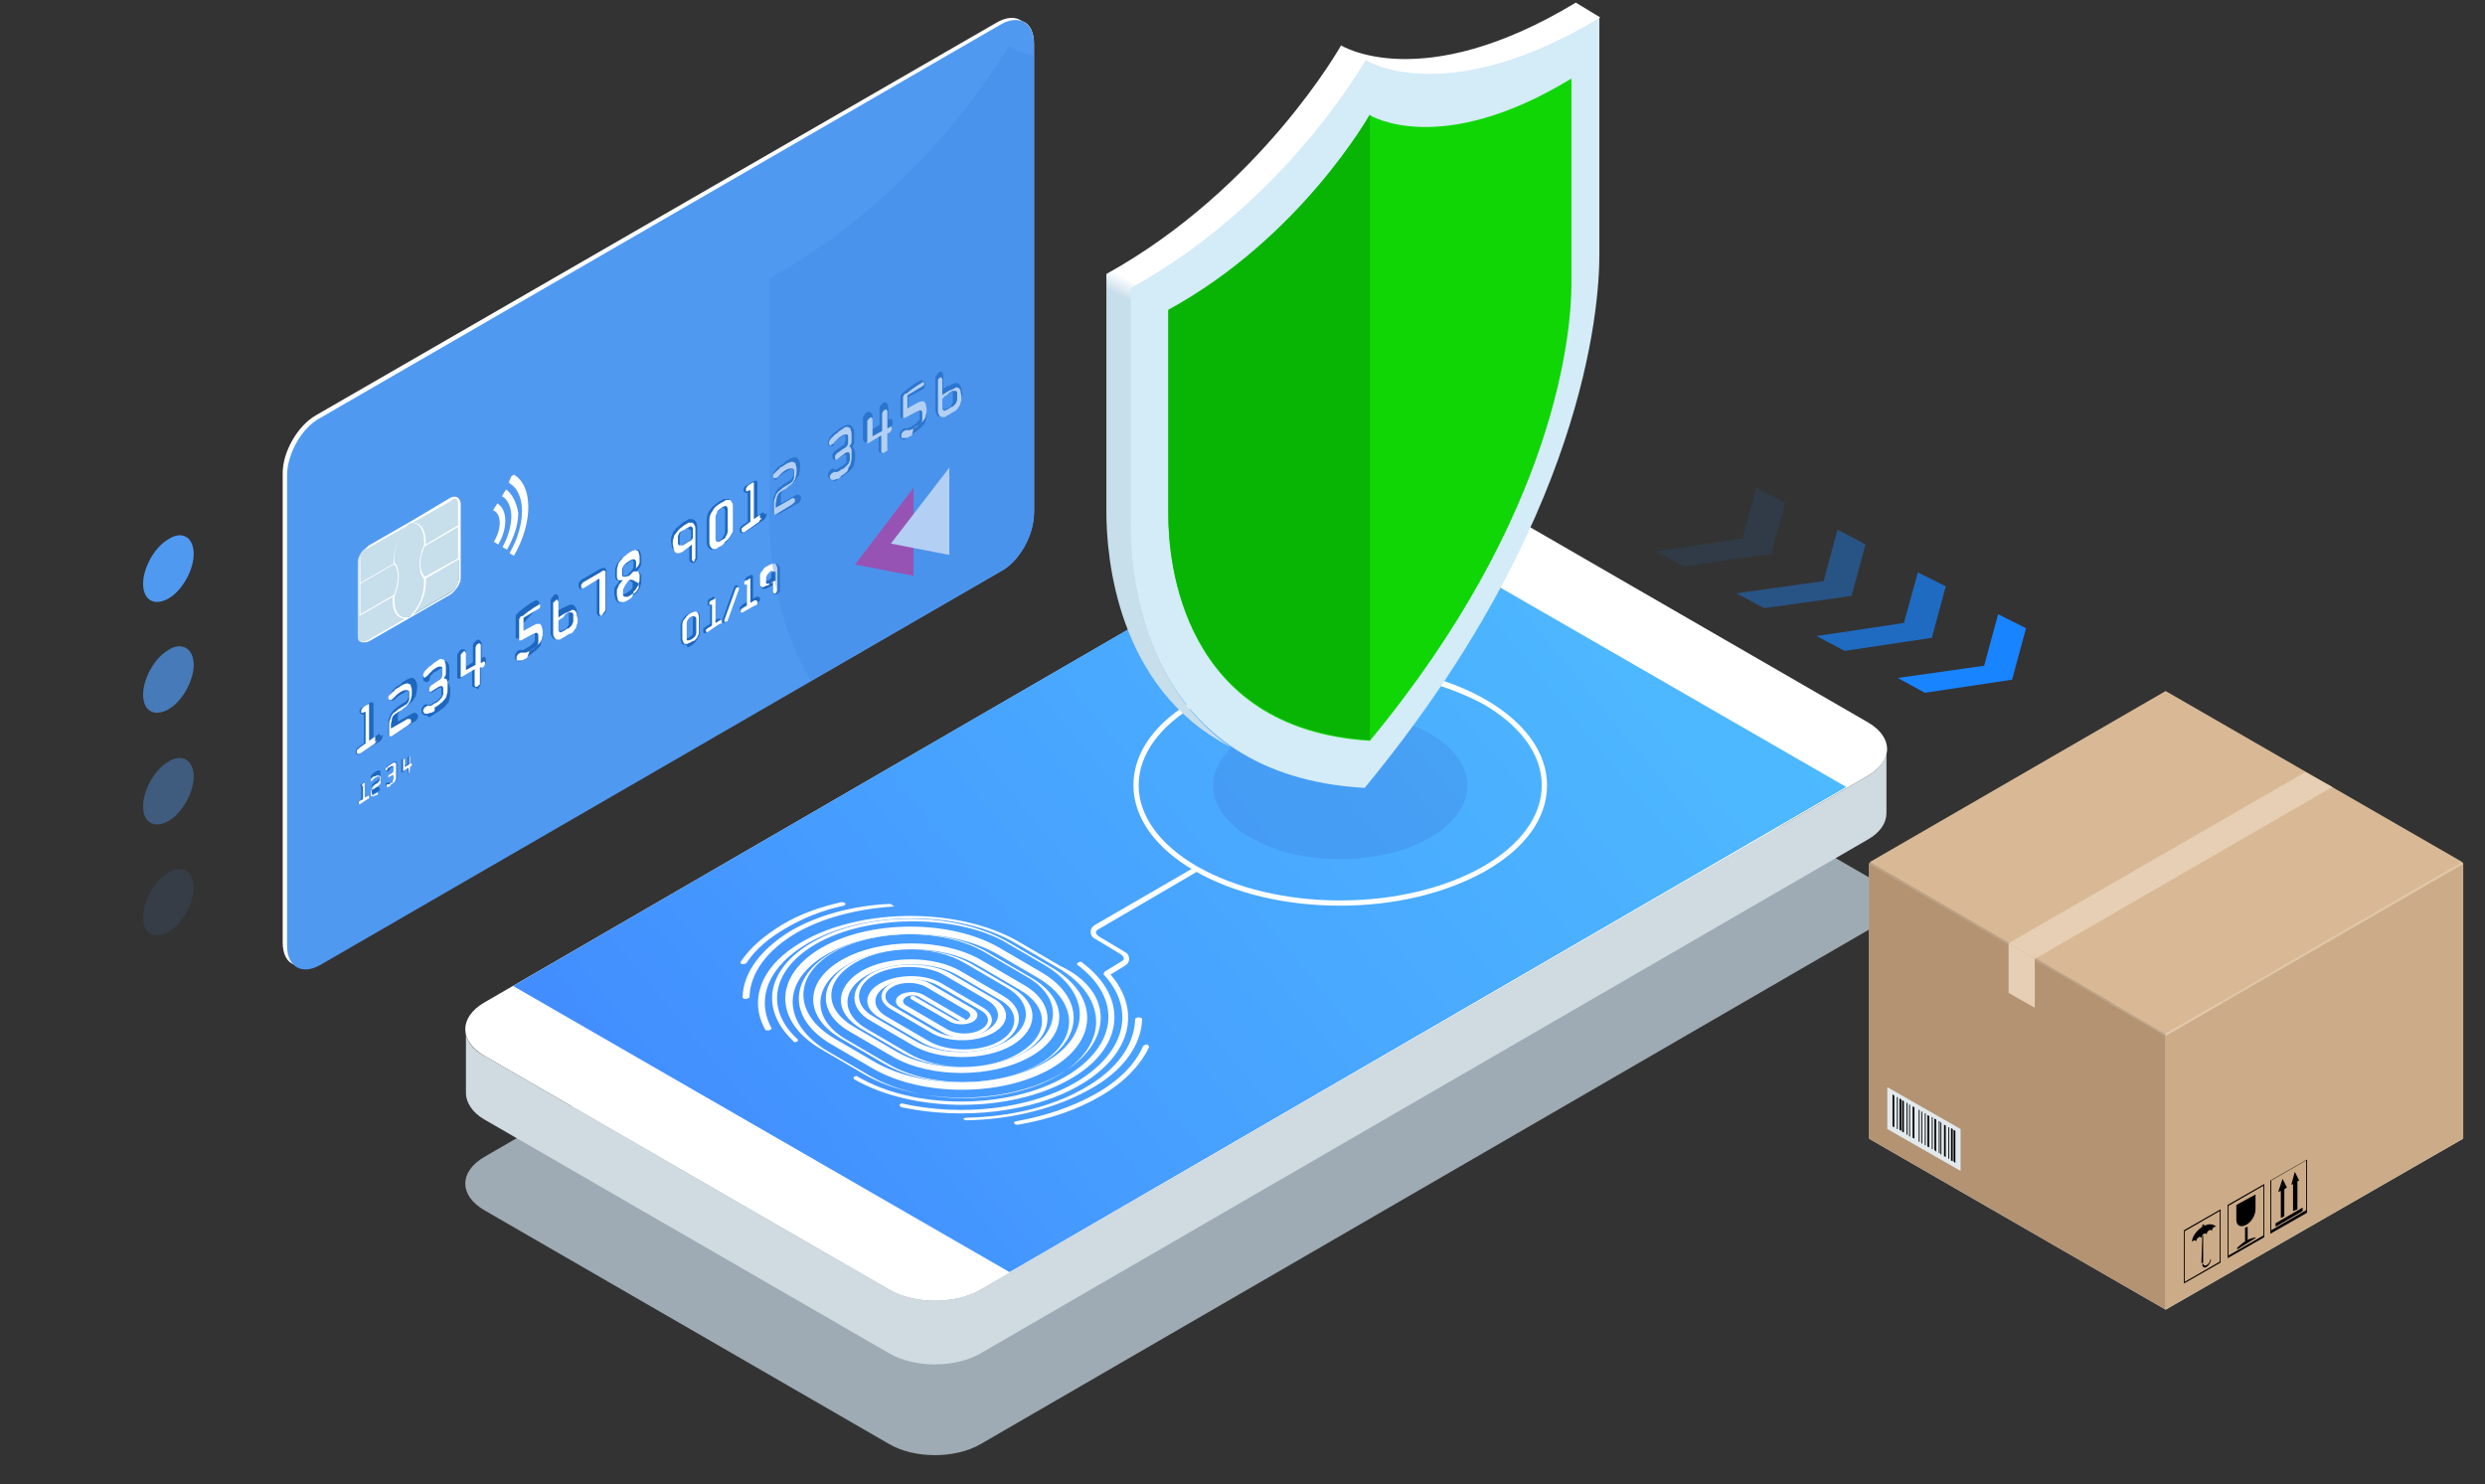
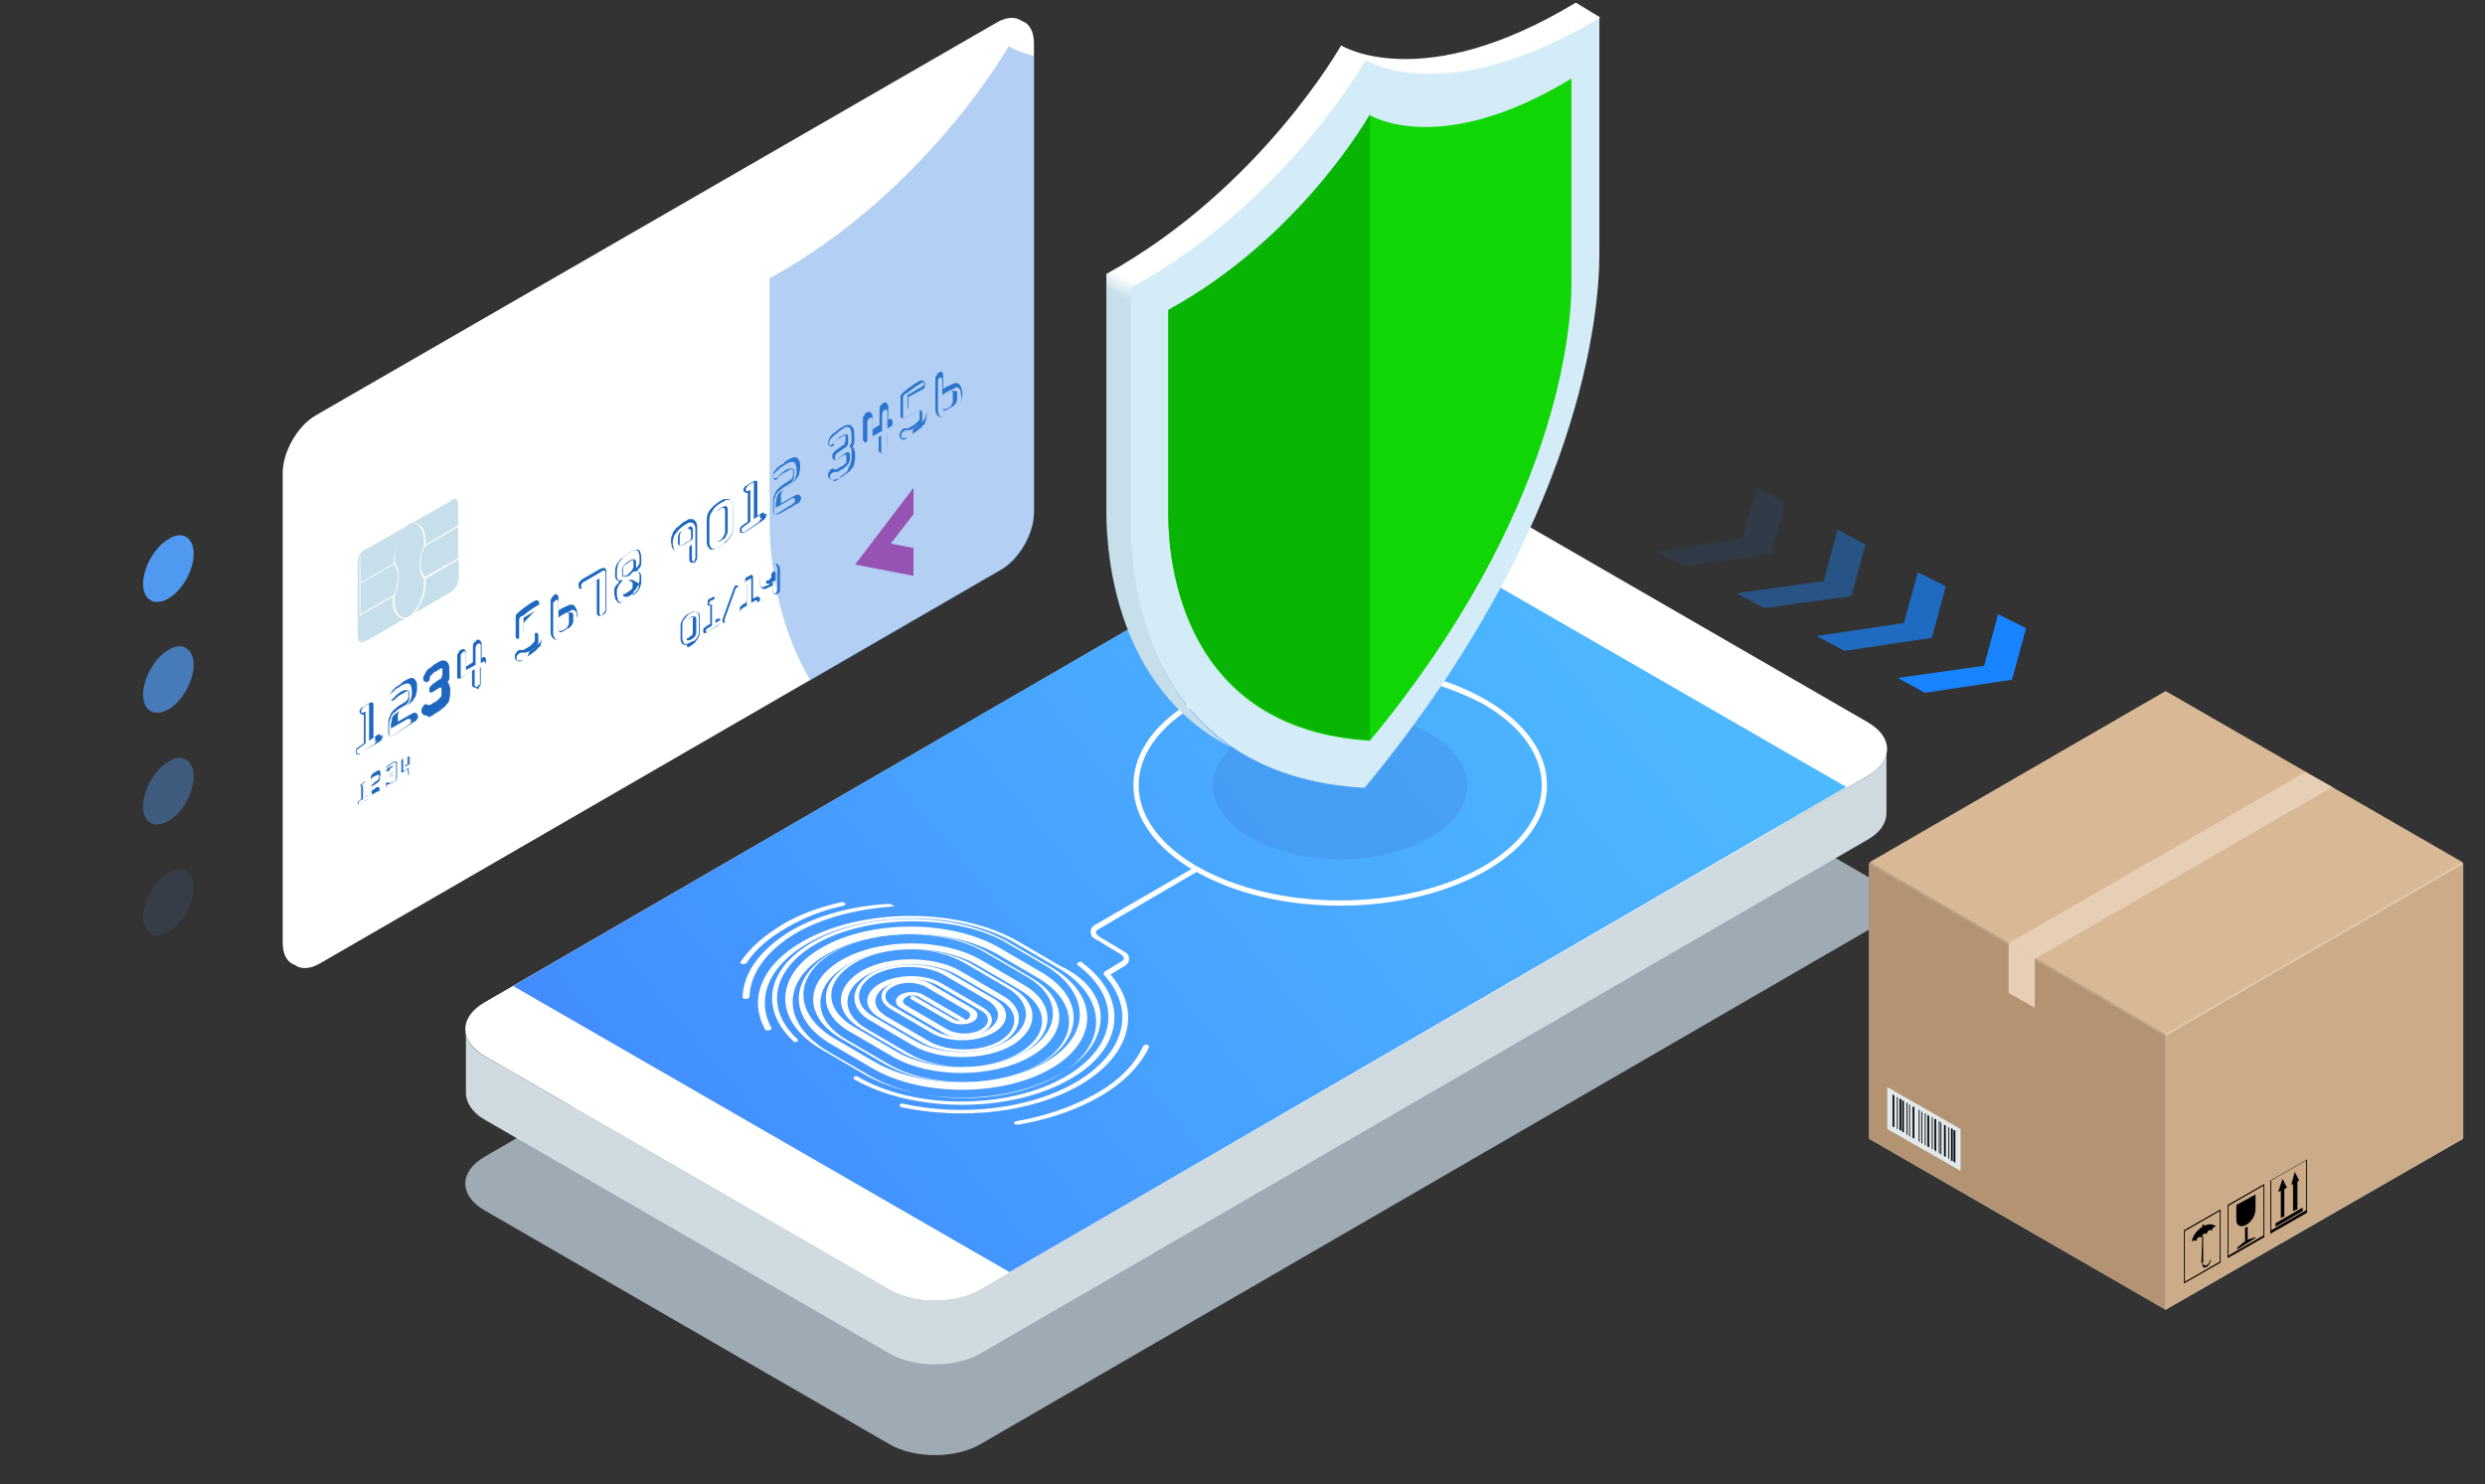
<svg xmlns="http://www.w3.org/2000/svg" version="1.1" id="Capa_1" x="0px" y="0px" viewBox="0 0 284.8 170.1" style="enable-background:new 0 0 284.8 170.1;" xml:space="preserve">
  <rect x="0" y="0" width="284.8" height="170.1" fill="#333333" stroke="none" />
  <style type="text/css">
	.st0{opacity:0.1;fill:#5099F1;enable-background:new    ;}
	.st1{opacity:0.4;fill:#5099F1;enable-background:new    ;}
	.st2{opacity:0.7;fill:#5099F1;enable-background:new    ;}
	.st3{fill:#5099F1;}
	.st4{fill:#0080FF;}
	.st5{opacity:0.7;fill:#CCDFEB;enable-background:new    ;}
	.st6{fill:#FFFFFF;}
	.st7{fill:#D0DAE1;}
	.st8{fill:url(#SVGID_1_);}
	.st9{opacity:0.4;fill:#438BE3;enable-background:new    ;}
	.st10{fill:#1E67BF;}
	.st11{fill:#C7DEEB;}
	.st12{fill:#D02F92;}
	.st13{fill:#D4EBF8;}
	.st14{fill:url(#SVGID_2_);}
	.st15{fill:#10D605;}
	.st16{fill:#09B504;}
	.st17{fill:#C1C8CC;}
	.st18{fill:#A8AFB3;}
	.st19{fill:#DAE1E5;}
	.st20{fill:#B39372;}
	.st21{fill:#CCAC88;}
	.st22{fill:#D9B995;}
	.st23{fill:#C0A07F;}
	.st24{fill:#E6C6A2;}
	.st25{fill:#E6CFB5;}
	.st26{fill:#E2E9ED;}
	.st27{opacity:0.1;fill:#1884FF;enable-background:new    ;}
	.st28{opacity:0.4;fill:#1884FF;enable-background:new    ;}
	.st29{opacity:0.7;fill:#1884FF;enable-background:new    ;}
	.st30{fill:#1884FF;}
</style>
  <g>
    <path class="st0" d="M22.2,101.7c0,1.8-1.3,4.2-2.9,5.1c-1.6,0.9-2.9,0.2-2.9-1.7c0-1.8,1.3-4.2,2.9-5.1   C20.8,99.1,22.2,99.8,22.2,101.7z" />
    <path class="st1" d="M22.2,89c0,1.8-1.3,4.2-2.9,5.1c-1.6,0.9-2.9,0.2-2.9-1.7c0-1.8,1.3-4.2,2.9-5.1C20.8,86.3,22.2,87.1,22.2,89z   " />
    <path class="st2" d="M22.2,76.2c0,1.8-1.3,4.2-2.9,5.1c-1.6,0.9-2.9,0.2-2.9-1.7c0-1.8,1.3-4.2,2.9-5.1   C20.8,73.5,22.2,74.3,22.2,76.2z" />
    <path class="st3" d="M22.2,63.5c0,1.8-1.3,4.2-2.9,5.1c-1.6,0.9-2.9,0.2-2.9-1.7c0-1.8,1.3-4.2,2.9-5.1   C20.8,60.8,22.2,61.5,22.2,63.5z" />
  </g>
  <g>
    <path class="st4" d="M170.8,69c-0.5,0-0.8-0.1-1.1-0.3c-0.3-0.2-0.5-0.5-0.5-0.7s0.2-0.5,0.5-0.7c0.3-0.2,0.7-0.3,1.1-0.3   c0.5,0,0.8,0.1,1.1,0.3c0.3,0.2,0.5,0.5,0.5,0.7s-0.2,0.5-0.5,0.7C171.6,68.9,171.2,69,170.8,69z M170.8,67.3c-0.4,0-0.7,0.1-1,0.3   c-0.3,0.2-0.4,0.4-0.4,0.5c0,0.2,0.1,0.4,0.4,0.5c0.3,0.2,0.6,0.3,1,0.3c0.4,0,0.7-0.1,1-0.3c0.3-0.2,0.4-0.4,0.4-0.5   c0-0.2-0.1-0.4-0.4-0.5C171.6,67.4,171.2,67.3,170.8,67.3z" />
  </g>
  <g>
    <path class="st5" d="M157.2,73.7c2.9-1.7,7.6-1.7,10.5,0l46.4,26.8c2.9,1.7,2.9,4.4,0,6.1l-101.7,58.9c-2.9,1.7-7.6,1.7-10.5,0   l-46.4-26.8c-2.9-1.7-2.9-4.4,0-6.1L157.2,73.7z" />
    <path class="st6" d="M157.2,56c2.9-1.7,7.6-1.7,10.5,0l46.4,26.8c2.9,1.7,2.9,4.4,0,6.1l-101.7,58.9c-2.9,1.7-7.6,1.7-10.5,0   L55.5,121c-2.9-1.7-2.9-4.4,0-6.1L157.2,56z" />
    <path class="st7" d="M55.5,121l46.4,26.8c2.9,1.7,7.6,1.7,10.5,0l101.7-58.9c1.4-0.8,2.1-1.9,2.1-2.9l0,0v7.2c0,1.1-0.7,2.2-2.1,3   l-101.7,58.9c-2.9,1.7-7.6,1.7-10.5,0l-46.4-26.8c-1.4-0.8-2.1-2-2.1-3v-7.3l0,0C53.3,119,54,120.2,55.5,121z" />
    <linearGradient id="SVGID_1_" gradientUnits="userSpaceOnUse" x1="368.014" y1="132.718" x2="516.369" y2="9.857" gradientTransform="matrix(-1 0 0 -1 580.92 169.969)">
      <stop offset="0" style="stop-color:#4FBFFF" />
      <stop offset="0.237" style="stop-color:#4DB7FF" />
      <stop offset="0.607" style="stop-color:#47A1FF" />
      <stop offset="1" style="stop-color:#3F82FF" />
    </linearGradient>
    <polygon class="st8" points="115.7,145.8 58.8,113 154.7,57.4 211.6,90.2  " />
  </g>
  <g>
-     <path class="st6" d="M110.8,128.1c5.1-0.1,9.9-1.3,13.5-3.4c3.7-2.1,5.7-4.9,5.8-7.9c0-0.1,0.2-0.2,0.4-0.2c0.2,0,0.4,0.1,0.4,0.2   c-0.1,3-2.2,6-6.1,8.1c-3.8,2.1-8.7,3.4-14,3.5c-0.2,0-0.4-0.1-0.4-0.2C110.5,128.2,110.6,128.1,110.8,128.1z" />
    <path class="st6" d="M102.3,103.9c-4.2,0.3-8,1.3-11,3c-3.4,2-5.3,4.6-5.4,7.3c0,0.1,0,0.1-0.1,0.2c-0.1,0-0.2,0.1-0.3,0.1   c-0.2,0-0.4-0.1-0.4-0.2c0.1-2.9,2.1-5.5,5.5-7.6c3.1-1.8,7.1-2.9,11.3-3.1c0.2,0,0.4,0.1,0.4,0.2   C102.6,103.8,102.5,103.9,102.3,103.9z" />
    <path class="st6" d="M122.6,123.7c-6.8,3.9-17.9,3.9-24.7,0c-0.1-0.1-0.1-0.2,0-0.3c0.2-0.1,0.4-0.1,0.4,0c6.5,3.8,17.2,3.8,23.8,0   c6-3.5,6.6-8.9,1.4-12.8c-0.1-0.1-0.1-0.2,0.1-0.3c0.2-0.1,0.4-0.1,0.4,0C129.5,114.4,128.8,120.2,122.6,123.7z" />
    <path class="st6" d="M93.5,108.2c-5,2.9-5.9,7.4-2.1,10.9c0.1,0.1,0.1,0.2-0.1,0.3s-0.4,0-0.4-0.1c-3.9-3.7-3-8.3,2.2-11.3   c6.2-3.6,16.3-3.6,22.5,0l4.8,2.8c5.6,3.2,5.6,8.5,0,11.7c-5.6,3.2-14.7,3.2-20.3,0l-4.8-2.8c-5-2.9-5-7.6,0-10.5   c5-2.9,13.1-2.9,18,0l4.8,2.8c4.4,2.5,4.4,6.6,0,9.1s-11.5,2.5-15.8,0l-4.8-2.8c-3.8-2.1-3.8-5.7,0-7.9c3.8-2.1,9.9-2.1,13.7,0   l4.8,2.8c3.1,1.8,3.1,4.7,0,6.6c-3.1,1.8-8.3,1.8-11.4,0l-4.8-2.8c-2.5-1.4-2.5-3.8,0-5.4c2.5-1.4,6.7-1.4,9.2,0l4.8,2.8   c2,1.1,2,2.9,0,4c-2,1.1-5.1,1.1-7,0l-4.8-2.8c-1.3-0.8-1.3-2,0-2.8c1.3-0.8,3.5-0.8,4.7,0l4.8,2.8c0.7,0.4,0.7,1.1,0,1.5   c-0.7,0.4-1.9,0.4-2.6,0l-4.5-2.6c-0.1-0.1-0.1-0.2,0-0.3s0.4-0.1,0.4,0l4.5,2.6c0.4,0.3,1.2,0.3,1.6,0c0.4-0.3,0.4-0.6,0-0.9   l-4.8-2.8c-1.1-0.6-2.8-0.6-3.8,0c-1.1,0.6-1.1,1.6,0,2.2l4.8,2.8c1.7,1,4.4,1,6,0c1.7-1,1.7-2.5,0-3.5l-4.8-2.8   c-2.2-1.3-6-1.3-8.2,0s-2.2,3.5,0,4.7l4.8,2.8c2.9,1.7,7.6,1.7,10.5,0c2.9-1.7,2.9-4.4,0-6.1l-4.8-2.8c-3.5-2.1-9.2-2.1-12.7,0   c-3.5,2.1-3.5,5.3,0,7.3l4.8,2.8c4.1,2.4,10.8,2.4,14.9,0c4.1-2.4,4.1-6.3,0-8.6l-4.8-2.8c-4.7-2.7-12.4-2.7-17.2,0   c-4.7,2.7-4.7,7.1,0,9.9l4.8,2.8c5.4,3,14,3,19.3,0c5.4-3,5.4-8,0-11.2l-4.8-2.8C109.2,104.8,99.4,104.8,93.5,108.2z" />
    <path class="st6" d="M121.5,123.1c-6.2,3.6-16.3,3.6-22.5,0l-4.8-2.8c-5.6-3.2-5.6-8.5,0-11.7c5.6-3.2,14.7-3.2,20.3,0l4.8,2.8   c5,2.9,5,7.6,0,10.5c-5,2.9-13,2.9-18,0l-4.8-2.8c-4.4-2.5-4.4-6.6,0-9.1s11.5-2.5,15.9,0l4.8,2.8c3.8,2.1,3.8,5.7,0,7.9   c-3.8,2.1-9.9,2.1-13.7,0l-4.8-2.8c-3.1-1.8-3.1-4.7,0-6.6c3.1-1.8,8.3-1.8,11.4,0l4.8,2.8c2.5,1.4,2.5,3.8,0,5.4   c-2.5,1.4-6.7,1.4-9.2,0l-4.8-2.8c-2-1.1-2-2.9,0-4c2-1.1,5.1-1.1,7,0l4.8,2.8c1.3,0.8,1.3,2,0,2.8c-1.3,0.8-3.5,0.8-4.7,0   l-4.8-2.8c-0.7-0.4-0.7-1.1,0-1.5c0.7-0.4,1.9-0.4,2.6,0l4.8,2.8c0.1,0.1,0.1,0.2,0,0.3s-0.4,0.1-0.4,0l-4.8-2.8   c-0.4-0.3-1.2-0.3-1.6,0c-0.4,0.3-0.4,0.6,0,0.9l4.8,2.8c1.1,0.6,2.8,0.6,3.8,0c1.1-0.6,1.1-1.6,0-2.2l-4.8-2.8c-1.7-1-4.4-1-6,0   c-1.7,1-1.7,2.5,0,3.5l4.8,2.8c2.2,1.3,6,1.3,8.2,0c2.2-1.3,2.2-3.5,0-4.7l-4.8-2.8c-2.9-1.7-7.6-1.7-10.5,0s-2.9,4.4,0,6.1   l4.8,2.8c3.5,2.1,9.2,2.1,12.7,0c3.5-2.1,3.5-5.3,0-7.3l-4.8-2.8c-4.1-2.4-10.8-2.4-14.9,0c-4.1,2.4-4.1,6.3,0,8.6l4.8,2.8   c4.7,2.7,12.4,2.7,17.1,0c4.7-2.7,4.7-7.1,0-9.9l-4.8-2.8c-5.4-3-14-3-19.3,0c-5.4,3-5.4,8,0,11.2l4.8,2.8c5.9,3.4,15.6,3.4,21.5,0   c5.9-3.4,5.9-9,0-12.4l-4.8-2.8c-6.5-3.8-17.2-3.8-23.8,0c-4.5,2.6-6,6.3-4.2,9.7c0.1,0.1,0,0.2-0.3,0.3c-0.2,0-0.4,0-0.4-0.1   c-2-3.6-0.3-7.5,4.3-10.1c6.8-3.9,17.9-3.9,24.7,0l4.8,2.8C127.7,113.6,127.7,119.5,121.5,123.1z" />
    <path class="st6" d="M103.1,126.6c0.1-0.1,0.3-0.2,0.4-0.1c6.8,1.5,14.5,0.6,19.7-2.4c5.7-3.3,7.1-8.3,3.3-12.4   c-0.1-0.1,0-0.2,0.2-0.3c0.2-0.1,0.4,0,0.4,0.1c3.9,4.3,2.5,9.5-3.4,12.9c-5.4,3.1-13.3,4-20.4,2.5   C103.1,126.8,103.1,126.7,103.1,126.6z" />
    <path class="st6" d="M96.7,103.8c-2.4,0.5-4.6,1.4-6.5,2.5c-2.1,1.2-3.6,2.5-4.6,4c0,0,0,0.1-0.1,0.1c-0.1,0.1-0.3,0.1-0.4,0.1   c-0.2,0-0.3-0.2-0.2-0.3c1.1-1.6,2.6-2.9,4.7-4.2c2-1.2,4.2-2,6.8-2.6c0.2,0,0.4,0,0.4,0.1C97,103.6,96.9,103.7,96.7,103.8z" />
    <path class="st6" d="M116.5,128.5c3.4-0.6,6.5-1.7,9-3.1c2.7-1.5,4.6-3.4,5.5-5.5c0.1-0.1,0.3-0.2,0.4-0.2s0.3,0.2,0.3,0.3   c-1,2.1-2.9,4.1-5.7,5.7c-2.6,1.5-5.8,2.6-9.3,3.2c-0.2,0-0.4,0-0.4-0.1C116.1,128.7,116.3,128.5,116.5,128.5z" />
  </g>
  <g>
    <path class="st6" d="M153.6,103.8c-6.3,0-12.2-1.4-16.7-4c-4.5-2.6-7-6.1-7-9.8c0-3.8,2.5-7.2,7-9.8c4.5-2.6,10.4-4,16.7-4   c6.3,0,12.2,1.4,16.7,4c4.5,2.6,7,6.1,7,9.8c0,3.8-2.5,7.2-7,9.8C165.7,102.4,159.8,103.8,153.6,103.8z M153.6,76.8   c-6.2,0-12,1.4-16.4,3.9c-4.3,2.5-6.7,5.8-6.7,9.3s2.4,6.8,6.7,9.3c4.4,2.5,10.2,3.9,16.4,3.9c6.2,0,12-1.4,16.4-3.9   c4.3-2.5,6.7-5.8,6.7-9.3s-2.4-6.8-6.7-9.3C165.5,78.3,159.7,76.8,153.6,76.8z" />
  </g>
  <path class="st9" d="M163.9,84.1c5.7,3.3,5.7,8.6,0,11.9c-5.7,3.3-14.9,3.3-20.6,0c-5.7-3.3-5.7-8.6,0-11.9  C148.9,80.8,158.1,80.8,163.9,84.1z" />
  <g>
    <g>
      <path class="st6" d="M118.5,5c0-1.4-0.5-2.3-1.4-2.6c-0.7-0.5-1.7-0.5-2.9,0.2l-78,45c-2.1,1.2-3.8,4.2-3.8,6.6V108    c0,1.4,0.5,2.3,1.4,2.6c0.7,0.5,1.7,0.5,2.9-0.2l78-45.1c2.1-1.2,3.8-4.2,3.8-6.6L118.5,5z" />
-       <path class="st3" d="M118.5,58.9c0,2.5-1.7,5.5-3.8,6.6l-78,45.1c-2.1,1.2-3.8,0.2-3.8-2.2V54.5c0-2.5,1.7-5.5,3.8-6.6l78-45.1    c2.1-1.2,3.8-0.2,3.8,2.2L118.5,58.9z" />
      <g>
        <path class="st10" d="M41.1,86.5L41.1,86.5c-0.2,0-0.2-0.1-0.3-0.1c0-0.1,0-0.1,0-0.2c0-0.1,0-0.2,0-0.2c0-0.1,0-0.1,0.1-0.2     c0-0.1,0.1-0.1,0.1-0.1l0.1-0.1l0.6-0.4v-3.3l0,0h-0.1l0,0h-0.1c-0.1,0-0.1-0.1-0.2-0.1c0-0.1-0.1-0.1-0.1-0.2     c0-0.1,0-0.2,0.1-0.3c0-0.1,0.1-0.2,0.2-0.2c0.1-0.1,0.2-0.1,0.3-0.2c0.1-0.1,0.2-0.1,0.3-0.2l0.2-0.1c0.1,0,0.1-0.1,0.2-0.1h0.1     h0.1c0.1,0.1,0.1,0.1,0.1,0.2v3.8l0.7-0.4l0.1,0.2c0,0.1,0,0.1,0,0.1l0,0l0.3-0.2l-0.1,0.4l0,0c0,0.1-0.1,0.1-0.1,0.2     c0,0.1-0.1,0.1-0.1,0.1l-0.1,0.1l-2.1,1.2C41.2,86.5,41.2,86.5,41.1,86.5L41.1,86.5L41.1,86.5z" />
        <path class="st10" d="M44.7,84.4C44.6,84.4,44.6,84.4,44.7,84.4c-0.2-0.1-0.2-0.3-0.2-0.4v-1c0-0.3,0-0.5,0.1-0.7     c0.1-0.2,0.1-0.4,0.2-0.5c0.1-0.2,0.2-0.3,0.4-0.5c0.2-0.1,0.3-0.3,0.5-0.4l0.5-0.3c0.1-0.1,0.2-0.1,0.3-0.2     c0.1-0.1,0.1-0.1,0.2-0.2c0-0.1,0.1-0.2,0.1-0.3s0-0.2,0-0.3c0-0.2,0-0.3,0-0.3v-0.1l0,0h-0.1c-0.1,0-0.2,0.1-0.4,0.2     c-0.1,0.1-0.3,0.2-0.4,0.2c-0.1,0.1-0.2,0.2-0.3,0.2c-0.1,0.1-0.1,0.2-0.2,0.2c-0.1,0.1-0.1,0.1-0.2,0.2c-0.1,0-0.1,0.1-0.2,0.1     c-0.1,0-0.1,0-0.2-0.1c-0.1-0.1-0.1-0.3-0.1-0.4s0-0.3,0.1-0.4c0.1-0.1,0.2-0.3,0.3-0.4c0.1-0.1,0.3-0.3,0.5-0.4s0.4-0.2,0.5-0.4     c0.3-0.2,0.5-0.3,0.7-0.4c0.1,0,0.2-0.1,0.3-0.1c0.1,0,0.2,0,0.2,0c0.1,0,0.3,0.2,0.4,0.4c0.1,0.2,0.1,0.4,0.1,0.6     c0,0.3,0,0.5-0.1,0.8c0,0.2-0.1,0.4-0.2,0.5c-0.1,0.2-0.2,0.4-0.4,0.5c-0.2,0.2-0.4,0.3-0.5,0.4c-0.2,0.1-0.4,0.2-0.5,0.3     c-0.1,0.1-0.3,0.2-0.3,0.3c-0.1,0.1-0.1,0.2-0.2,0.4c0,0.1,0,0.3,0,0.5v0.3l1.6-0.9c0.1,0,0.1-0.1,0.2-0.1h0.1h0.1     c0.1,0,0.1,0.1,0.2,0.1c0,0.1,0.1,0.1,0.1,0.2c0,0.1,0,0.2,0,0.2c0,0.1,0,0.1-0.1,0.2c0,0.1-0.1,0.1-0.1,0.2     c-0.1,0-0.1,0.1-0.2,0.1L45.5,84C44.9,84.4,44.8,84.4,44.7,84.4z" />
        <path class="st10" d="M48.8,82L48.8,82c-0.2,0-0.3-0.1-0.4-0.2c-0.1-0.1-0.1-0.2-0.1-0.3c0-0.2,0-0.3,0.1-0.4     c0.1-0.1,0.1-0.2,0.2-0.3c0.1,0,0.1-0.1,0.2-0.1h0.1l0,0l0.1,0.1c0,0,0,0,0.1,0l0,0c0,0,0,0,0.1,0c0.1,0,0.1,0,0.2-0.1     c0.1,0,0.2-0.1,0.3-0.2h0.1c0.2-0.1,0.3-0.2,0.4-0.3c0.1-0.1,0.2-0.2,0.3-0.3c0.1-0.1,0.1-0.2,0.1-0.3s0-0.2,0-0.4     c0-0.3,0-0.4-0.1-0.4c0,0,0,0-0.1,0l-0.8,0.5c-0.1,0-0.1,0.1-0.2,0.1h-0.1l0,0l0.1,0c0,0-0.1-0.1-0.2-0.1c0-0.1,0-0.1,0-0.2     c0-0.2,0-0.3,0.1-0.4c0.1-0.1,0.2-0.2,0.3-0.3l0.7-0.5c0.1,0,0.1-0.1,0.2-0.1s0.1-0.1,0.1-0.2s0.1-0.1,0.1-0.2c0-0.1,0-0.2,0-0.3     c0-0.1,0-0.3,0-0.4c0-0.1,0-0.1,0-0.1l0,0h-0.1c-0.1,0-0.2,0.1-0.4,0.2c-0.1,0.1-0.3,0.2-0.4,0.2c-0.1,0.1-0.2,0.2-0.3,0.3     l-0.1,0.1l-0.1,0.1L49.2,78l-0.1,0.1c-0.1,0-0.2,0.1-0.2,0.1c-0.1,0-0.1,0-0.2-0.1c-0.1,0-0.2-0.1-0.2-0.3c0-0.1,0-0.3,0.1-0.4     s0.1-0.2,0.2-0.4c0.1-0.1,0.2-0.3,0.4-0.4c0.2-0.1,0.4-0.3,0.5-0.4c0.3-0.2,0.5-0.3,0.7-0.4c0.1-0.1,0.3-0.1,0.4-0.1     c0.1,0,0.1,0,0.2,0c0.2,0.1,0.3,0.2,0.4,0.4c0.1,0.2,0.1,0.4,0.1,0.7c0,0.2,0,0.3,0,0.5c0,0.1,0,0.3,0,0.4c0,0.1,0,0.2-0.1,0.3     c0,0.1-0.1,0.1-0.1,0.2c0,0,0,0,0.1,0.1c0,0.1,0.1,0.1,0.1,0.2s0,0.2,0.1,0.3c0,0.1,0,0.3,0,0.5c0,0.3,0,0.5-0.1,0.8     c0,0.2-0.1,0.5-0.3,0.6c-0.1,0.2-0.3,0.4-0.5,0.5c-0.2,0.2-0.5,0.4-0.7,0.5c0,0-0.2,0.1-0.3,0.2c-0.1,0.1-0.2,0.1-0.3,0.2     c-0.1,0-0.2,0.1-0.3,0.1C49,82,48.9,82,48.8,82z" />
        <path class="st10" d="M54.4,78.8c-0.1,0-0.1,0-0.2-0.1c-0.1,0-0.1-0.1-0.1-0.2s0-0.1,0-0.2v-1.5l-1.3,0.9c-0.1,0-0.1,0.1-0.2,0.1     l0,0h-0.1l0,0c0-0.1-0.1-0.1-0.1-0.2v-2.3c0-0.1,0-0.1,0-0.2c0-0.1,0-0.1,0.1-0.2c0-0.1,0.1-0.1,0.1-0.2s0.1-0.1,0.2-0.2     c0.1-0.1,0.2-0.1,0.3-0.1c0.1,0,0.1,0,0.2,0.1c0.1,0.1,0.1,0.3,0.1,0.4v1.5l0.8-0.5v-1.8c0-0.1,0-0.3,0.1-0.4s0.2-0.2,0.3-0.3     c0.1-0.1,0.2-0.1,0.2-0.1c0.1,0,0.1,0,0.2,0.1c0.1,0.1,0.2,0.2,0.2,0.4v1.6c0.1,0,0.2-0.1,0.2-0.1l0,0h0.1c0.1,0,0.2,0.1,0.2,0.4     c0,0.2,0,0.3-0.1,0.4c-0.1,0.1-0.2,0.2-0.3,0.3l-0.2,0.1v1.7c0,0.1,0,0.1,0,0.2c0,0.1,0,0.1-0.1,0.2c0,0.1-0.1,0.1-0.1,0.2     c0,0.1-0.1,0.1-0.2,0.2C54.6,78.8,54.5,78.8,54.4,78.8L54.4,78.8z" />
        <path class="st10" d="M59.5,75.8c-0.1,0-0.2,0-0.3-0.1c-0.2-0.1-0.2-0.3-0.2-0.4s0-0.3,0.1-0.4c0.1-0.1,0.1-0.2,0.2-0.3     c0.1,0,0.2-0.1,0.2-0.1h0.1h0.1h0.1l0,0c0,0,0,0,0.1,0s0.1,0,0.2-0.1c0.1,0,0.2-0.1,0.4-0.2c0.2-0.1,0.3-0.2,0.4-0.3     c0.1-0.1,0.2-0.2,0.3-0.3c0.1-0.1,0.1-0.2,0.1-0.3s0-0.2,0-0.4c0-0.3,0-0.4-0.1-0.5c0,0,0,0-0.1,0l-1.3,0.7     c-0.1,0.1-0.2,0.1-0.3,0.1h-0.1h-0.1h-0.1c-0.1-0.1-0.1-0.2-0.1-0.2c0-0.1,0-0.2,0-0.3v-1.9c0-0.2,0-0.3,0.1-0.4     c0.1-0.1,0.2-0.2,0.3-0.3l0.5-0.4l0.7-0.5l0.5-0.3c0,0,0.1,0,0.2-0.1h0.1l0,0c0.1,0,0.1,0,0.2,0.1c0.1,0.1,0.1,0.1,0.1,0.3     c0,0.1,0,0.2,0,0.3s-0.1,0.1-0.1,0.2l-0.1,0.1c-0.1,0-0.1,0.1-0.2,0.1L60,71.4v1.1l0.8-0.5c0.2-0.1,0.4-0.2,0.5-0.3     c0.1,0,0.1,0,0.2,0c0.1,0,0.2,0,0.3,0.1c0.1,0.1,0.2,0.2,0.2,0.4s0.1,0.4,0.1,0.7c0,0.3,0,0.5-0.1,0.8c0,0.2-0.1,0.5-0.3,0.5     c-0.1,0.2-0.3,0.4-0.5,0.5c-0.2,0.2-0.5,0.4-0.7,0.5l-0.2,0.1c-0.1,0.1-0.3,0.1-0.4,0.2C59.9,75.8,59.7,75.8,59.5,75.8     C59.5,75.8,59.5,75.8,59.5,75.8z" />
        <path class="st10" d="M63.8,73.3c-0.1,0-0.2,0-0.2,0c-0.2-0.1-0.3-0.2-0.4-0.4s-0.1-0.4-0.1-0.6v-3.3c0-0.1,0-0.1,0-0.2     s0-0.1,0.1-0.2c0-0.1,0.1-0.1,0.1-0.2c0.1-0.1,0.1-0.1,0.2-0.2c0.1-0.1,0.2-0.1,0.2-0.1c0.1,0,0.1,0,0.2,0.1     c0.1,0.1,0.1,0.2,0.1,0.3v1.5c0.1-0.1,0.2-0.2,0.3-0.2c0.1-0.1,0.3-0.2,0.4-0.2c0.3-0.2,0.5-0.2,0.6-0.3h0.1c0.2,0,0.3,0,0.4,0.1     c0.1,0.1,0.2,0.3,0.3,0.5c0,0.2,0.1,0.4,0.1,0.6c0,0.3,0,0.5-0.1,0.7c-0.1,0.2-0.1,0.5-0.3,0.6c-0.1,0.2-0.3,0.4-0.5,0.5     c-0.2,0.2-0.4,0.4-0.6,0.5c-0.2,0.1-0.4,0.2-0.5,0.3C64,73.3,63.9,73.3,63.8,73.3z M64,71.8c0,0.1,0,0.3,0,0.4     c0,0.1,0,0.1,0.1,0.1c0,0,0,0,0.1,0c0,0,0,0,0.1,0c0.1,0,0.2-0.1,0.3-0.1c0.1-0.1,0.2-0.1,0.3-0.2c0.1-0.1,0.2-0.2,0.2-0.3     c0.1-0.1,0.1-0.2,0.1-0.4c0-0.1,0-0.3,0-0.5c0-0.2,0-0.3,0-0.4s0-0.1-0.1-0.1l0,0h-0.1c-0.1,0-0.2,0.1-0.3,0.2l-0.3,0.2     c-0.1,0-0.1,0.1-0.2,0.1L64.1,71l-0.2,0.1L64,71.8L64,71.8z" />
        <path class="st10" d="M68.7,70.6c-0.1,0-0.1,0-0.2-0.1c-0.1-0.1-0.1-0.2-0.1-0.4v-3.6l-1.6,0.9c-0.1,0-0.2,0.1-0.2,0.1h-0.1     c-0.1,0-0.2-0.2-0.2-0.4c0-0.1,0-0.3,0.1-0.4c0.1-0.1,0.2-0.2,0.3-0.3l1.9-1.1c0.1-0.1,0.3-0.1,0.4-0.2c0.1,0,0.1,0,0.1,0     c0.1,0,0.1,0,0.2,0s0.1,0.1,0.2,0.3c0,0.1,0,0.2,0,0.4v4c0,0.1,0,0.3-0.1,0.4c-0.1,0.1-0.2,0.2-0.3,0.3     C68.8,70.6,68.8,70.6,68.7,70.6z" />
        <path class="st10" d="M71.1,69.1c-0.1,0-0.3,0-0.3-0.1c-0.1-0.1-0.2-0.2-0.3-0.4c0-0.2-0.1-0.4-0.1-0.5c0-0.2,0-0.4,0-0.5     c0-0.1,0-0.2,0.1-0.3c0-0.1,0.1-0.2,0.2-0.3c0.1-0.1,0.2-0.2,0.3-0.4l0,0c-0.1,0-0.1,0-0.1,0c-0.1,0-0.2-0.1-0.3-0.2     c0-0.1-0.1-0.2-0.1-0.3c0-0.1,0-0.3,0-0.5c0-0.3,0-0.5,0.1-0.7c0.1-0.2,0.1-0.4,0.3-0.5c0.1-0.2,0.3-0.4,0.5-0.5     c0.2-0.2,0.4-0.3,0.6-0.5c0.3-0.2,0.5-0.3,0.6-0.3c0.1,0,0.2-0.1,0.3-0.1s0.2,0,0.2,0c0.1,0,0.3,0.1,0.3,0.4     c0.1,0.2,0.1,0.4,0.1,0.6c0,0.2,0,0.4,0,0.5c0,0.1,0,0.3-0.1,0.4c0,0.1-0.1,0.2-0.2,0.3c-0.1,0.1-0.1,0.2-0.3,0.3     c0.1,0,0.1,0,0.2,0c0.1,0,0.2,0.1,0.3,0.2c0,0.1,0.1,0.2,0.1,0.3c0,0.1,0,0.3,0,0.5c0,0.2,0,0.5-0.1,0.6c0,0.2-0.1,0.4-0.2,0.5     c-0.1,0.2-0.3,0.4-0.5,0.5c-0.2,0.2-0.5,0.4-0.7,0.5c-0.3,0.2-0.5,0.3-0.7,0.3C71.2,69.1,71.2,69.1,71.1,69.1z M72,66.5     c-0.2,0.2-0.3,0.4-0.4,0.5c-0.1,0.2-0.2,0.3-0.2,0.4c-0.1,0.1-0.1,0.2-0.1,0.3s0,0.1,0,0.1c0,0.1,0,0.2,0,0.3l0,0l0,0     c0,0,0.1,0,0.2,0s0.2-0.1,0.4-0.2c0.1-0.1,0.3-0.2,0.3-0.2c0.1-0.1,0.2-0.2,0.2-0.2c0.1-0.1,0.1-0.2,0.1-0.3s0-0.2,0-0.3v-0.1     l0,0c0,0,0-0.1-0.1-0.1c0,0-0.1-0.1-0.2-0.1C72.2,66.6,72.1,66.6,72,66.5C72.2,66.5,72.1,66.5,72,66.5z M72.5,64.2     c0,0-0.1,0-0.2,0.1c-0.1,0-0.2,0.1-0.3,0.2c-0.1,0.1-0.2,0.1-0.3,0.2c-0.1,0.1-0.2,0.1-0.2,0.2c-0.1,0.1-0.1,0.2-0.1,0.3     s0,0.2,0,0.4c0,0.1,0,0.2,0,0.3c0,0.1,0,0.1,0,0.1l0,0h0.1c0.1,0,0.2,0,0.4-0.1c0.2-0.2,0.3-0.3,0.4-0.4c0.1-0.1,0.2-0.2,0.2-0.3     c0.1-0.1,0.1-0.2,0.1-0.3c0-0.1,0-0.2,0-0.4C72.6,64.3,72.6,64.2,72.5,64.2L72.5,64.2V64V64.2z" />
        <path class="st10" d="M79.3,64.5c-0.1,0-0.1,0-0.2-0.1C79,64.3,79,64.2,79,64v-1.5c-0.1,0.1-0.1,0.1-0.2,0.1     c-0.1,0.1-0.3,0.2-0.4,0.3L78.4,63c-0.3,0.1-0.5,0.2-0.6,0.3h-0.1c-0.2,0-0.3,0-0.4-0.1c-0.1-0.1-0.2-0.3-0.3-0.5     c0-0.2-0.1-0.4-0.1-0.6c0-0.3,0-0.5,0.1-0.7c0.1-0.2,0.1-0.5,0.3-0.6c0.1-0.2,0.3-0.4,0.5-0.5c0.2-0.2,0.4-0.4,0.6-0.5     c0.2-0.1,0.4-0.2,0.5-0.3c0.1,0,0.2,0,0.3,0c0.1,0,0.2,0,0.2,0c0.2,0.1,0.3,0.2,0.4,0.4c0.1,0.2,0.1,0.4,0.1,0.6v3.3     c0,0.1,0,0.1,0,0.2c0,0.1,0,0.1-0.1,0.2c0,0.1-0.1,0.1-0.1,0.2c-0.1,0.1-0.1,0.1-0.2,0.1C79.5,64.5,79.4,64.5,79.3,64.5z      M78.8,60.5L78.8,60.5c-0.1,0-0.3,0.1-0.4,0.2c-0.1,0.1-0.2,0.1-0.3,0.2C78.1,61,78,61,78,61.1c-0.1,0.1-0.1,0.2-0.1,0.4     c0,0.1,0,0.3,0,0.5c0,0.2,0,0.3,0,0.4s0,0.1,0.1,0.1l0,0h0.1c0.1,0,0.2-0.1,0.4-0.2l0.1-0.1c0,0,0.1-0.1,0.2-0.1     c0.1,0,0.1-0.1,0.2-0.1c0.1-0.1,0.1-0.1,0.2-0.2l0,0v-0.6c0-0.1,0-0.3,0-0.4C79,60.6,78.9,60.6,78.8,60.5     C78.9,60.5,78.9,60.5,78.8,60.5z" />
        <path class="st10" d="M81.7,63c-0.1,0-0.2,0-0.2,0c-0.2-0.1-0.3-0.2-0.4-0.4C81,62.4,81,62.2,81,62v-2.4c0-0.5,0.1-0.8,0.4-1.2     c0.3-0.4,0.6-0.6,1-0.9c0.2-0.1,0.4-0.2,0.5-0.3c0.1,0,0.2,0,0.3,0c0.1,0,0.2,0,0.3,0c0.2,0.1,0.3,0.2,0.4,0.4     c0.1,0.2,0.1,0.4,0.1,0.5v2.2l0,0v0.3c0,0.2,0,0.5-0.1,0.6c-0.1,0.2-0.2,0.4-0.3,0.5s-0.3,0.4-0.5,0.5c-0.2,0.2-0.4,0.3-0.5,0.4     s-0.5,0.2-0.6,0.3C81.8,63,81.7,63,81.7,63z M82.9,58.2c-0.1,0-0.2,0-0.4,0.2c-0.2,0.1-0.4,0.3-0.5,0.5c-0.1,0.2-0.2,0.4-0.2,0.5     v2.5c0,0.1,0,0.2,0.1,0.3l0,0c0.1,0,0.2,0,0.5-0.2c0.2-0.1,0.4-0.3,0.5-0.5c0.1-0.2,0.2-0.4,0.2-0.5v-2.4     C83.1,58.3,83,58.2,82.9,58.2C83,58.2,82.9,58.2,82.9,58.2z" />
        <path class="st10" d="M85.1,61.1L85.1,61.1c-0.2,0-0.2-0.1-0.3-0.1c0-0.1,0-0.1,0-0.2c0-0.1,0-0.2,0-0.2c0-0.1,0-0.1,0.1-0.2     c0-0.1,0.1-0.1,0.1-0.1l0.1-0.1l0.6-0.4v-3.3l0,0h-0.1l0,0h-0.1c-0.1,0-0.1-0.1-0.2-0.1c0-0.1-0.1-0.1-0.1-0.2     c0-0.1,0-0.2,0.1-0.3c0-0.1,0.1-0.2,0.2-0.2c0.1-0.1,0.2-0.1,0.3-0.2c0.1-0.1,0.2-0.1,0.3-0.2l0.2-0.1c0.1,0,0.1-0.1,0.2-0.1h0.1     h0.1c0.1,0.1,0.1,0.1,0.1,0.2v3.8l0.7-0.4l0.1,0.2c0,0.1,0,0.1,0,0.1l0,0l0.3-0.2l-0.1,0.4l0,0c0,0.1-0.1,0.1-0.1,0.2     c0,0.1-0.1,0.1-0.1,0.1l-0.1,0.1L85.4,61C85.2,61,85.2,61.1,85.1,61.1L85.1,61.1L85.1,61.1z" />
        <path class="st10" d="M88.8,59C88.7,59,88.7,59,88.8,59c-0.2-0.1-0.2-0.3-0.2-0.4v-1c0-0.3,0-0.5,0.1-0.7     c0.1-0.2,0.1-0.4,0.2-0.5c0.1-0.2,0.2-0.3,0.4-0.5c0.2-0.1,0.3-0.3,0.5-0.4l0.5-0.3c0.1-0.1,0.2-0.1,0.3-0.2     c0.1-0.1,0.1-0.1,0.2-0.2c0-0.1,0.1-0.2,0.1-0.3c0-0.1,0-0.2,0-0.3c0-0.2,0-0.3,0-0.3c0-0.1,0-0.1-0.1-0.1l0,0     c-0.1,0-0.1,0-0.2,0c-0.1,0-0.2,0.1-0.4,0.2c-0.1,0.1-0.3,0.2-0.4,0.2c-0.1,0.1-0.2,0.2-0.3,0.2c-0.1,0.1-0.1,0.2-0.2,0.2     c-0.1,0.1-0.1,0.1-0.2,0.2C89,54.9,89,55,88.9,55c-0.1,0-0.1,0-0.2-0.1c-0.1-0.1-0.1-0.3-0.1-0.4c0-0.1,0-0.3,0.1-0.4     c0.1-0.1,0.2-0.3,0.3-0.4s0.3-0.3,0.5-0.4c0.2-0.1,0.4-0.2,0.5-0.4c0.3-0.2,0.5-0.3,0.7-0.4c0.1,0,0.2-0.1,0.3-0.1s0.2,0,0.2,0     c0.1,0,0.3,0.2,0.4,0.4c0.1,0.2,0.1,0.4,0.1,0.6c0,0.3,0,0.5-0.1,0.8c0,0.2-0.1,0.4-0.2,0.5s-0.2,0.4-0.4,0.5     c-0.2,0.2-0.4,0.3-0.5,0.5c-0.2,0.1-0.4,0.2-0.5,0.3c-0.1,0.1-0.3,0.2-0.3,0.3c-0.1,0.1-0.1,0.2-0.2,0.4c0,0.1,0,0.3,0,0.5v0.5     l1.6-0.9c0.1,0,0.1-0.1,0.2-0.1h0.1h0.1c0.1,0,0.1,0.1,0.2,0.1c0,0.1,0.1,0.1,0.1,0.2c0,0.1,0,0.2,0,0.2c0,0.1-0.1,0.1-0.1,0.2     c0,0.1-0.1,0.1-0.1,0.2c0,0-0.1,0.1-0.2,0.1l-2.1,1.2C88.9,59,88.8,59,88.8,59z" />
        <path class="st10" d="M95.4,55L95.4,55c-0.2,0-0.3-0.1-0.4-0.2c-0.1-0.1-0.1-0.2-0.1-0.3c0-0.2,0-0.3,0.1-0.4     c0.1-0.1,0.1-0.2,0.2-0.3c0.1,0,0.1-0.1,0.2-0.1c0,0,0,0,0.1,0l0,0l0.1,0.1c0,0,0,0,0.1,0c0,0,0,0,0.1,0s0.1,0,0.2-0.1     c0.1,0,0.2-0.1,0.3-0.2h0.1c0.2-0.1,0.3-0.2,0.4-0.3c0.1-0.1,0.2-0.2,0.3-0.3C97,53,97,52.9,97,52.9c0-0.1,0-0.2,0-0.4     c0-0.3,0-0.4-0.1-0.4c0,0,0,0-0.1,0L96,52.6c-0.1,0-0.1,0.1-0.2,0.1h-0.1l0,0h-0.1c-0.1,0-0.1-0.1-0.2-0.2c0-0.1,0-0.1,0-0.2     c0-0.2,0-0.3,0.1-0.4c0.1-0.1,0.2-0.2,0.3-0.3l0.7-0.5c0.1,0,0.1-0.1,0.2-0.1c0.1,0,0.1-0.1,0.1-0.2c0-0.1,0.1-0.2,0.1-0.2     c0-0.1,0-0.2,0-0.3c0-0.1,0-0.3,0-0.3c0-0.1,0-0.1,0-0.1l0,0h-0.1c-0.1,0-0.2,0.1-0.4,0.2c-0.1,0.1-0.3,0.2-0.4,0.2     c-0.1,0.1-0.2,0.2-0.3,0.3l-0.1,0.1l-0.1,0.1L95.6,51l-0.1,0.1c-0.1,0-0.2,0.1-0.2,0.1c-0.1,0-0.1,0-0.2-0.1     c-0.1,0-0.2-0.1-0.2-0.3c0-0.1,0-0.3,0.1-0.4c0-0.1,0.1-0.3,0.2-0.4c0.1-0.1,0.2-0.3,0.4-0.4s0.4-0.3,0.5-0.4     c0.3-0.2,0.5-0.3,0.7-0.4c0.1-0.1,0.3-0.1,0.4-0.1c0.1,0,0.1,0,0.2,0c0.2,0.1,0.3,0.2,0.4,0.4c0.1,0.2,0.1,0.4,0.1,0.7     c0,0.2,0,0.3,0,0.5c0,0.1,0,0.3,0,0.4c0,0.1,0,0.2-0.1,0.3c0,0.1-0.1,0.1-0.1,0.2c0,0,0,0,0.1,0.1c0,0.1,0.1,0.1,0.1,0.2     c0,0.1,0,0.2,0.1,0.3c0,0.1,0,0.3,0,0.5c0,0.3,0,0.5-0.1,0.8c0,0.2-0.1,0.5-0.3,0.6c-0.1,0.2-0.3,0.4-0.5,0.5s-0.5,0.4-0.7,0.5     c0,0-0.2,0.1-0.3,0.2c-0.1,0.1-0.2,0.1-0.3,0.2c-0.1,0-0.2,0.1-0.3,0.1C95.6,55,95.5,55,95.4,55z" />
        <path class="st10" d="M101,51.9c-0.1,0-0.1,0-0.2-0.1c-0.1,0-0.1-0.1-0.1-0.2s0-0.1,0-0.2v-1.5l-1.3,0.7c-0.1,0-0.1,0.1-0.2,0.1     h-0.1l-0.1-0.1c0-0.1-0.1-0.1-0.1-0.2v-2.3c0-0.1,0-0.1,0-0.2s0-0.1,0.1-0.2c0-0.1,0.1-0.1,0.1-0.2c0-0.1,0.1-0.1,0.2-0.2     c0.1-0.1,0.2-0.1,0.3-0.1c0.1,0,0.1,0,0.2,0.1c0.2,0.1,0.2,0.3,0.2,0.4v1.5l0.8-0.5v-1.8c0-0.1,0-0.3,0.1-0.4     c0.1-0.1,0.2-0.2,0.3-0.3c0.1-0.1,0.2-0.1,0.2-0.1c0.1,0,0.1,0,0.2,0.1c0.1,0.1,0.2,0.2,0.2,0.3v1.6c0.1,0,0.2-0.1,0.2-0.1l0,0     h0.1c0.1,0,0.2,0.2,0.2,0.4s0,0.3-0.1,0.4c-0.1,0.1-0.2,0.2-0.3,0.3l-0.2,0.1v1.7c0,0.1,0,0.1,0,0.2s0,0.1-0.1,0.2     c0,0.1-0.1,0.1-0.1,0.2c0,0.1-0.1,0.1-0.2,0.2C101.2,51.9,101.1,51.9,101,51.9L101,51.9z" />
        <path class="st10" d="M103.6,50.4c-0.1,0-0.2,0-0.3-0.1c-0.2-0.1-0.2-0.3-0.2-0.4c0-0.1,0-0.3,0.1-0.4c0.1-0.1,0.1-0.2,0.2-0.3     c0.1,0,0.2-0.1,0.2-0.1h0.1h0.1h0.1l0,0c0,0,0,0,0.1,0c0.1,0,0.1,0,0.2-0.1c0.1,0,0.2-0.1,0.4-0.2c0.2-0.1,0.3-0.2,0.4-0.3     c0.1-0.1,0.2-0.2,0.3-0.3c0.1-0.1,0.1-0.2,0.1-0.3c0-0.1,0-0.2,0-0.4c0-0.3,0-0.4-0.1-0.5c0,0,0,0-0.1,0.1l-1.3,0.7     c-0.1,0.1-0.2,0.1-0.3,0.1h-0.1h-0.1h-0.1c-0.1-0.1-0.1-0.1-0.1-0.2c0-0.1,0-0.2,0-0.3v-1.8c0-0.2,0-0.3,0.1-0.4     c0.1-0.1,0.2-0.2,0.3-0.3l0.5-0.4l0.7-0.5l0.5-0.3c0,0,0.1,0,0.2-0.1c0.1,0,0.1,0,0.2,0l0,0c0.1,0,0.2,0.1,0.2,0.1     c0.1,0.1,0.1,0.1,0.1,0.3c0,0.1,0,0.2,0,0.3c0,0.1-0.1,0.1-0.1,0.2s-0.1,0.1-0.1,0.1c-0.1,0-0.1,0.1-0.2,0.1l-1.5,0.8V47l0.8-0.5     c0.2-0.1,0.4-0.2,0.5-0.3c0.1,0,0.1,0,0.2,0c0.1,0,0.2,0,0.3,0.1c0.1,0.1,0.2,0.2,0.2,0.4c0,0.2,0.1,0.4,0.1,0.7     c0,0.3,0,0.5-0.1,0.8c-0.1,0.2-0.1,0.5-0.3,0.5c-0.1,0.2-0.3,0.4-0.5,0.5c-0.2,0.2-0.5,0.4-0.7,0.5l-0.2,0.1     c-0.1,0.1-0.3,0.1-0.4,0.2C104,50.3,103.8,50.3,103.6,50.4C103.6,50.4,103.6,50.4,103.6,50.4z" />
        <path class="st10" d="M107.9,47.8c-0.1,0-0.2,0-0.2,0c-0.2-0.1-0.3-0.2-0.4-0.4c-0.1-0.2-0.1-0.4-0.1-0.6v-3.3c0-0.1,0-0.1,0-0.2     c0-0.1,0-0.1,0.1-0.2c0-0.1,0.1-0.1,0.1-0.2s0.1-0.1,0.2-0.2c0.1-0.1,0.2-0.1,0.2-0.1c0.1,0,0.1,0,0.2,0.1     c0.1,0.1,0.1,0.2,0.1,0.4v1.5c0.1-0.1,0.2-0.2,0.3-0.2c0.1-0.1,0.3-0.2,0.4-0.2c0.3-0.2,0.5-0.2,0.6-0.3h0.1c0.1,0,0.3,0,0.4,0.1     c0.1,0.1,0.2,0.3,0.3,0.5c0,0.2,0.1,0.4,0.1,0.6c0,0.3,0,0.5-0.1,0.7c-0.1,0.2-0.1,0.5-0.3,0.6c-0.1,0.2-0.3,0.4-0.5,0.5     c-0.2,0.2-0.4,0.4-0.6,0.5c-0.2,0.1-0.4,0.2-0.5,0.3C108,47.8,108,47.8,107.9,47.8z M108,46.4c0,0.1,0,0.3,0,0.4s0,0.1,0.1,0.1     c0,0,0,0,0.1,0l0,0c0,0,0,0,0.1,0c0.1,0,0.2-0.1,0.3-0.1c0.1-0.1,0.2-0.1,0.3-0.2c0.1-0.1,0.2-0.2,0.2-0.3     c0.1-0.1,0.1-0.2,0.1-0.4c0-0.1,0-0.3,0-0.5c0-0.2,0-0.3,0-0.4c0-0.1,0-0.1-0.1-0.1l0,0H109c-0.1,0-0.2,0.1-0.3,0.2l-0.3,0.2     c-0.1,0-0.1,0.1-0.2,0.1l-0.1,0.1c0,0-0.1,0.1-0.2,0.1L108,46.4L108,46.4z" />
        <path class="st10" d="M41.1,92.2C41,92.2,41,92.2,41.1,92.2C41,92.1,41,92.1,41.1,92.2L41,92c0,0,0,0,0-0.1     c0.1-0.1,0.1-0.1,0.1-0.1l0.3-0.2v-1.5l0,0l0,0l0,0h-0.1v-0.1V90c0,0,0-0.1,0.1-0.1l0.1-0.1l0.1-0.1l0.1-0.1h0.1l0,0l0,0v0.1v1.7     l0.3-0.2h0.1l0,0l0,0v0.1v0.1v0.1c0,0,0,0,0,0.1L41.1,92.2L41.1,92.2L41.1,92.2z" />
        <path class="st10" d="M42.6,91.3L42.6,91.3c-0.1,0-0.1-0.1-0.1-0.2v-0.5c0-0.1,0-0.2,0-0.3c0-0.1,0.1-0.2,0.1-0.3     c0-0.1,0.1-0.1,0.2-0.2c0.1-0.1,0.1-0.1,0.2-0.2l0.2-0.1l0.1-0.1l0.1-0.1v-0.1c0,0,0-0.1,0-0.2c0-0.1,0-0.1,0-0.2l0,0l0,0h-0.1     c0,0-0.1,0-0.2,0.1c-0.1,0-0.1,0.1-0.2,0.1l-0.1,0.1l-0.1,0.1c0,0,0,0-0.1,0.1h-0.1l0,0l0,0v-0.1c0-0.1,0-0.1,0-0.2     c0-0.1,0.1-0.1,0.1-0.2c0.1-0.1,0.1-0.1,0.2-0.2c0.1-0.1,0.2-0.1,0.2-0.1c0.1-0.1,0.2-0.1,0.3-0.2h0.1h0.1c0.1,0,0.1,0.1,0.1,0.2     s0,0.2,0,0.3c0,0.1,0,0.3,0,0.4c0,0.1,0,0.2-0.1,0.3c0,0.1-0.1,0.1-0.2,0.2c-0.1,0.1-0.2,0.1-0.3,0.2c-0.1,0.1-0.2,0.1-0.2,0.1     c-0.1,0-0.1,0.1-0.2,0.1c0,0.1-0.1,0.1-0.1,0.2s0,0.1,0,0.2v0.2l0.7-0.5c0,0,0,0,0.1,0h0.1c0,0,0,0,0.1,0.1v0.1v0.1     c0,0,0,0,0,0.1c0,0,0,0-0.1,0.1c0,0,0,0-0.1,0l-0.9,0.5C42.7,91.3,42.6,91.3,42.6,91.3L42.6,91.3z" />
        <path class="st10" d="M44.3,90.2C44.3,90.2,44.2,90.2,44.3,90.2L44.2,90c0-0.1,0-0.1,0-0.2l0.1-0.1c0,0,0,0,0.1,0h0.1h0.1     l0.1,0.1v-0.1h0.1c0,0,0.1,0,0.1-0.1c0.1-0.1,0.1-0.1,0.2-0.1l0.1-0.1c0,0,0-0.1,0.1-0.2c0-0.1,0-0.1,0-0.2c0-0.1,0-0.2,0-0.2     l0,0c0,0,0,0-0.1,0l-0.4,0.2c0,0,0,0-0.1,0l0,0h-0.1l0,0V89c0-0.1,0-0.1,0-0.2l0.1-0.1l0.3-0.2c0,0,0,0,0.1-0.1     c0,0,0-0.1,0.1-0.1v-0.1v-0.1c0-0.1,0-0.1,0-0.2v-0.1l0,0l0,0c0,0-0.1,0-0.2,0.1c-0.1,0-0.1,0.1-0.2,0.1c-0.1,0-0.1,0.1-0.1,0.1     s0,0,0,0.1l-0.1,0.1l-0.1,0.1h-0.1c0,0,0,0-0.1,0l-0.1-0.1c0-0.1,0-0.1,0-0.2c0,0,0.1-0.1,0.1-0.2c0-0.1,0.1-0.1,0.2-0.2     c0.1-0.1,0.2-0.1,0.3-0.2c0.1-0.1,0.2-0.1,0.3-0.2c0.1,0,0.1,0,0.2,0h0.1c0.1,0,0.1,0.1,0.1,0.2c0,0.1,0,0.2,0,0.3s0,0.1,0,0.2     s0,0.1,0,0.1v0.1v0.1l0,0l0,0c0,0,0,0,0,0.1v0.1c0,0.1,0,0.1,0,0.2c0,0.1,0,0.3,0,0.4c0,0.1-0.1,0.2-0.1,0.3s-0.1,0.2-0.2,0.2     c-0.1,0.1-0.2,0.2-0.3,0.2l-0.1,0.1c-0.1,0-0.1,0.1-0.1,0.1h-0.1C44.4,90.2,44.4,90.3,44.3,90.2L44.3,90.2z" />
        <path class="st10" d="M46.8,88.9L46.8,88.9L46.8,88.9L46.8,88.9L46.8,88.9L46.8,88.9l-0.1-0.8l-0.5,0.4c0,0,0,0-0.1,0h-0.2     l0.1-0.1v-1c0,0,0,0,0-0.1c0,0,0,0,0-0.1c0,0,0,0,0-0.1c0,0,0,0,0.1-0.1h0.1l0,0l0,0l0.1,0.1v0.7l0.4-0.2v-0.7c0-0.1,0-0.1,0-0.1     l0.1-0.1h0.1l0,0l0,0l0.1,0.1v0.7l0,0H47c0.1,0,0.1,0.1,0.1,0.1c0,0.1,0,0.1,0,0.2L47,87.9h-0.1v0.7c0,0,0,0,0,0.1     C46.9,88.7,46.9,88.7,46.8,88.9C46.9,88.8,46.9,88.8,46.8,88.9C46.9,88.9,46.9,88.9,46.8,88.9C46.8,88.9,46.8,88.9,46.8,88.9     L46.8,88.9z" />
        <path class="st10" d="M78.6,73.9c-0.1,0-0.1,0-0.2,0s-0.2-0.1-0.3-0.2c0-0.1-0.1-0.3-0.1-0.4v-1.6c0-0.3,0.1-0.5,0.3-0.8     s0.4-0.5,0.7-0.6c0.2-0.1,0.3-0.2,0.4-0.2c0.1,0,0.1,0,0.2,0c0.1,0,0.1,0,0.2,0s0.2,0.1,0.3,0.2c0.1,0.1,0.1,0.3,0.1,0.4v1.5l0,0     v0.2c0,0.2,0,0.3-0.1,0.5c-0.1,0.2-0.1,0.3-0.2,0.4c-0.1,0.1-0.2,0.3-0.3,0.4s-0.3,0.2-0.4,0.3c-0.2,0.1-0.3,0.2-0.4,0.2     C78.7,73.9,78.7,73.9,78.6,73.9z M79.4,70.7c0,0-0.1,0-0.3,0.1c-0.2,0.1-0.3,0.2-0.4,0.3c-0.1,0.1-0.1,0.2-0.1,0.3V73     c0,0.1,0,0.2,0,0.2l0,0c0.1,0,0.1,0,0.3-0.1c0.1-0.1,0.3-0.2,0.4-0.3c0.1-0.1,0.1-0.2,0.1-0.4v-1.5     C79.5,70.7,79.5,70.7,79.4,70.7L79.4,70.7z" />
        <path class="st10" d="M80.8,72.6L80.8,72.6c-0.1,0-0.1-0.1-0.2-0.1c0,0,0-0.1,0-0.2c0-0.1,0-0.1,0-0.2c0,0,0-0.1,0.1-0.1     c0,0,0-0.1,0.1-0.1l0.1-0.1l0.5-0.3v-2.1h-0.1h-0.1c-0.1,0-0.1,0-0.1-0.1c0,0,0-0.1,0-0.2c0-0.1,0-0.2,0-0.2     c0-0.1,0.1-0.1,0.1-0.2c0.1-0.1,0.1-0.1,0.2-0.1c0.1,0,0.1-0.1,0.2-0.1l0.1-0.1c0.1,0,0.1,0,0.1,0l0,0l0,0c0.1,0,0.1,0.1,0.1,0.2     v2.5l0.4-0.2h0.1c0.1,0,0.2,0.1,0.2,0.3c0,0.1,0,0.1,0,0.2s0,0.1-0.1,0.1l-0.1,0.1c0,0-0.1,0-0.1,0.1L80.8,72.6     C80.9,72.6,80.9,72.6,80.8,72.6L80.8,72.6L80.8,72.6z" />
        <path class="st10" d="M83,71.4C82.9,71.4,82.9,71.4,83,71.4c-0.1,0-0.2-0.1-0.2-0.1v-0.1c0,0,0,0,0-0.1v-0.1l1.3-3.6     c0-0.1,0.1-0.1,0.1-0.2c0-0.1,0.1-0.1,0.1-0.1h0.1h0.1c0.1,0,0.1,0.1,0.1,0.2l0,0v0.1c0,0,0,0,0,0.1l-1.3,3.6     c0,0.1,0,0.1-0.1,0.1C83.2,71.3,83.1,71.3,83,71.4C83.1,71.4,83.1,71.4,83,71.4L83,71.4z" />
        <path class="st10" d="M85,70.1L85,70.1c-0.1,0-0.1-0.1-0.2-0.1c0,0,0-0.1,0-0.2c0-0.1,0-0.1,0-0.2c0,0,0-0.1,0.1-0.1l0.1-0.1     l0.1-0.1l0.5-0.3v-2.1h-0.1l0,0l0,0c0,0-0.1,0-0.1-0.1c0,0,0-0.1,0-0.2s0-0.2,0-0.2c0-0.1,0.1-0.1,0.1-0.2     c0.1-0.1,0.1-0.1,0.2-0.1c0.1,0,0.1-0.1,0.2-0.1l0.1-0.1c0.1,0,0.1,0,0.1,0l0,0h0.1c0,0,0.1,0.1,0.1,0.2v2.5l0.4-0.2     c0.1,0,0.1,0,0.2,0c0.2,0,0.2,0.2,0.2,0.3v0.1c0,0,0,0.1-0.1,0.1l-0.1,0.1l-0.1,0.1l-1.4,0.8C85.1,70.1,85.1,70.1,85,70.1     L85,70.1L85,70.1L85,70.1z" />
        <path class="st10" d="M88.8,68.1L88.8,68.1c-0.2-0.1-0.2-0.1-0.2-0.2V67l-0.1,0.1c-0.1,0.1-0.2,0.1-0.3,0.2h-0.1     c-0.2,0.1-0.3,0.2-0.4,0.2h-0.1c-0.1,0-0.2,0-0.3-0.1c-0.1-0.1-0.1-0.2-0.2-0.3c0-0.1,0-0.3,0-0.5s0-0.4,0.1-0.5     c0-0.2,0.1-0.3,0.2-0.5c0.1-0.1,0.2-0.3,0.3-0.4c0.1-0.1,0.3-0.2,0.5-0.4c0.1-0.1,0.3-0.1,0.4-0.2c0.1,0,0.1,0,0.2,0     c0.1,0,0.1,0,0.2,0c0.1,0,0.2,0.1,0.3,0.3c0.1,0.1,0.1,0.3,0.1,0.5v2.2v0.1v0.1L89.2,68l-0.1,0.1C88.8,68.1,88.8,68.1,88.8,68.1z      M88.5,65.4L88.5,65.4c-0.1,0-0.2,0-0.3,0.1c-0.1,0-0.2,0.1-0.2,0.1c-0.1,0-0.1,0.1-0.2,0.2c0,0.1-0.1,0.1-0.1,0.2     c0,0.1,0,0.2,0,0.3s0,0.2,0,0.2v0.1l0,0c0,0,0,0,0.1,0c0.1,0,0.1-0.1,0.2-0.1h0.1c0,0,0.1,0,0.1-0.1l0.1-0.1l0.1-0.1v-0.5     C88.6,65.7,88.6,65.6,88.5,65.4C88.6,65.5,88.5,65.4,88.5,65.4L88.5,65.4z" />
      </g>
      <g>
        <path class="st11" d="M52.6,66.3c0,0.6-0.5,1.4-1,1.6l-9.6,5.6c-0.5,0.3-1,0.1-1-0.5v-8.6c0-0.6,0.5-1.4,1-1.6l9.6-5.6     c0.5-0.3,1-0.1,1,0.5V66.3z" />
        <path class="st6" d="M51.7,57L47,59.8l0,0l0,0l-4.7,2.7c-0.5,0.4-1.1,1.2-1.1,1.8v8.6c0,0.6,0.5,0.9,1.1,0.6l4.7-2.7l0,0l0,0     l4.7-2.7c0.5-0.4,1.1-1.2,1.1-1.8v-8.6C52.7,57,52.3,56.8,51.7,57z M52.5,57.8v2.4l-3.7,2.2c0-2.2-0.9-2.5-1.5-2.5l4.4-2.5     C52.2,56.9,52.5,57.2,52.5,57.8z M48.7,66.1c-0.1-0.1-0.5-0.5-0.5-1.5c0-1.2,0.4-1.8,0.5-2l3.8-2.2V64L48.7,66.1z M45.1,68.2     l-3.8,2.2v-3.5l3.8-2.2c0.1,0,0.5,0.3,0.5,1.5C45.5,67.2,45.3,68,45.1,68.2z M45.7,66c0-1.2-0.5-1.5-0.5-1.5     c-0.1-2.7,1.5-4.3,1.7-4.5c0.2-0.1,1.8-0.4,1.7,2.5c-0.1,0.2-0.5,0.9-0.5,2.2c0,1.3,0.5,1.6,0.5,1.7c0.1,2.7-1.5,4.1-1.7,4.3     c-0.2,0.1-1.8,0.5-1.7-2.3C45.3,68.1,45.7,67.2,45.7,66z M42.2,62.8l4.4-2.5c-0.5,0.6-1.5,2.1-1.5,4.3l-3.8,2.2v-2.4     C41.2,63.8,41.6,63,42.2,62.8z M41.2,72.9v-2.3l3.8-2.2c-0.1,2.1,0.8,2.5,1.4,2.5l-4.3,2.5C41.6,73.7,41.2,73.4,41.2,72.9z      M51.7,67.9l-4.3,2.5c0.5-0.6,1.5-2,1.4-4.1l3.8-2.2v2.3C52.5,66.9,52.2,67.6,51.7,67.9z" />
      </g>
      <g>
        <path class="st6" d="M41.2,86.4L41.2,86.4c-0.1,0-0.2,0-0.2,0s0,0-0.1-0.1v-0.1c0-0.1,0-0.1,0-0.2c0-0.1,0-0.1,0.1-0.1l0.1-0.1     l0.1-0.1l0.7-0.5v-3.6h-0.1c-0.1,0-0.1,0-0.2,0.1h-0.1h-0.1v-0.1c0-0.1,0-0.2,0-0.2c0-0.1,0.1-0.1,0.1-0.2     c0.1-0.1,0.1-0.1,0.2-0.2c0.1-0.1,0.2-0.1,0.3-0.2l0.2-0.1c0.1,0,0.1,0,0.1,0s0,0,0,0.1v4.1l0.7-0.5v0.1v0.1V85l0.2-0.1l0,0     c0,0.1,0,0.1-0.1,0.1l-0.1,0.1L43,85.2L41.2,86.4z" />
        <path class="st6" d="M45,84.3c-0.1,0.1-0.2,0.1-0.3,0.1c0,0-0.1-0.1-0.1-0.2v-1c0-0.3,0-0.5,0.1-0.7c0.1-0.2,0.1-0.4,0.2-0.5     c0.1-0.2,0.2-0.3,0.4-0.4c0.1-0.1,0.3-0.3,0.5-0.4l0.5-0.3c0.1-0.1,0.2-0.1,0.3-0.2c0.1-0.1,0.2-0.2,0.2-0.3     c0.1-0.1,0.1-0.2,0.1-0.3c0-0.1,0-0.2,0-0.4s0-0.3,0-0.4s-0.1-0.2-0.2-0.2c-0.1,0-0.2,0-0.3,0c-0.1,0-0.3,0.1-0.5,0.2     c-0.1,0.1-0.3,0.2-0.4,0.3c-0.1,0.1-0.2,0.2-0.3,0.3c-0.1,0.1-0.2,0.2-0.2,0.2s-0.1,0.1-0.2,0.1c-0.1,0-0.1,0-0.2,0     c0,0-0.1-0.1-0.1-0.2c0-0.1,0-0.2,0.1-0.3c0.1-0.1,0.2-0.2,0.3-0.3c0.1-0.1,0.3-0.2,0.4-0.4c0.2-0.1,0.4-0.2,0.5-0.3     c0.3-0.2,0.5-0.3,0.6-0.3c0.2-0.1,0.3-0.1,0.5,0c0.1,0,0.2,0.1,0.2,0.3c0.1,0.2,0.1,0.4,0.1,0.6c0,0.3,0,0.5-0.1,0.7     c0,0.2-0.1,0.4-0.2,0.5c-0.1,0.2-0.2,0.3-0.4,0.5c-0.2,0.1-0.4,0.3-0.5,0.4c-0.2,0.1-0.4,0.2-0.5,0.3c-0.2,0.1-0.3,0.2-0.4,0.3     c-0.1,0.1-0.2,0.3-0.2,0.5c0,0.2-0.1,0.3-0.1,0.5v0.5l1.9-1.1h0.1H47c0,0,0,0,0.1,0.1v0.1c0,0.1,0,0.1,0,0.2c0,0.1,0,0.1-0.1,0.1     l-0.1,0.1l-0.1,0.1L45,84.3z" />
-         <path class="st6" d="M49.6,81.6c-0.1,0.1-0.2,0.1-0.3,0.1c-0.1,0-0.2,0.1-0.3,0.1c-0.1,0-0.2,0-0.2,0c-0.1,0-0.1,0-0.2-0.1     c0,0-0.1-0.1-0.1-0.2c0-0.1,0-0.2,0.1-0.3c0.1-0.1,0.1-0.2,0.2-0.2c0.1,0,0.1,0,0.1-0.1l0,0h0.1h0.1c0,0,0.1,0,0.2,0     c0.1,0,0.1,0,0.2-0.1c0.1,0,0.2-0.1,0.3-0.2h0.1c0.2-0.1,0.3-0.2,0.4-0.3c0.1-0.1,0.2-0.2,0.3-0.3c0.1-0.1,0.1-0.3,0.2-0.4     c0-0.1,0-0.3,0-0.4c0-0.3,0-0.5-0.1-0.5c0-0.1-0.1-0.1-0.4,0l-0.8,0.5c0,0-0.1,0-0.1,0.1h-0.1c0,0,0,0-0.1-0.1c0,0,0-0.1,0-0.2     c0-0.1,0-0.2,0.1-0.3c0.1-0.1,0.1-0.2,0.2-0.2l0.7-0.5c0.1,0,0.1-0.1,0.2-0.1c0.1-0.1,0.1-0.1,0.2-0.2c0-0.1,0.1-0.2,0.1-0.3     s0-0.2,0-0.4s0-0.3,0-0.4s-0.1-0.2-0.1-0.2c-0.1,0-0.2,0-0.3,0c-0.1,0-0.2,0.1-0.4,0.2c-0.2,0.1-0.3,0.2-0.4,0.3     c-0.1,0.1-0.2,0.2-0.3,0.3l-0.1,0.1c0,0,0,0.1-0.1,0.1c0,0,0,0.1-0.1,0.1c0,0-0.1,0-0.1,0.1c-0.1,0.1-0.1,0.1-0.2,0     c0,0-0.1-0.1-0.1-0.2c0-0.1,0-0.2,0.1-0.3c0-0.1,0.1-0.2,0.2-0.3c0.1-0.1,0.2-0.2,0.4-0.4c0.2-0.1,0.4-0.3,0.5-0.4     c0.3-0.2,0.5-0.3,0.6-0.4c0.2-0.1,0.3-0.1,0.5,0c0.1,0,0.2,0.1,0.2,0.3c0.1,0.2,0.1,0.4,0.1,0.6c0,0.2,0,0.3,0,0.4s0,0.2,0,0.3     c0,0.1,0,0.2-0.1,0.3c0,0.1-0.1,0.1-0.1,0.2l0.1,0.1h0.1c0,0,0.1,0,0.1,0.1c0,0,0,0.1,0.1,0.2c0,0.1,0,0.2,0,0.3     c0,0.1,0,0.3,0,0.5c0,0.3,0,0.5-0.1,0.7c0,0.2-0.1,0.4-0.2,0.5s-0.3,0.4-0.5,0.5c-0.2,0.2-0.5,0.4-0.7,0.5     C49.9,81.5,49.7,81.6,49.6,81.6z" />
        <path class="st6" d="M54.7,78.7C54.6,78.7,54.6,78.7,54.7,78.7h-0.2c0,0,0,0-0.1-0.1v-0.1v-1.8l-1.5,0.9c-0.1,0-0.1,0-0.1,0     s0,0,0-0.1v-2.3v-0.1c0,0,0-0.1,0.1-0.2l0.1-0.1l0.1-0.1c0.1-0.1,0.2-0.1,0.2,0c0,0,0.1,0.1,0.1,0.2v1.9l1.1-0.6v-1.9     c0-0.1,0-0.2,0.1-0.3c0-0.1,0.1-0.2,0.2-0.2c0.1-0.1,0.2-0.1,0.2,0c0.1,0,0.1,0.1,0.1,0.2V76l0.2-0.1c0.1-0.1,0.2-0.1,0.2-0.1     s0.1,0.1,0.1,0.2s0,0.2-0.1,0.3c-0.1,0.1-0.1,0.2-0.2,0.2L55,76.5v1.8v0.1c0,0,0,0.1-0.1,0.1L54.7,78.7     C54.8,78.6,54.8,78.7,54.7,78.7z" />
        <path class="st6" d="M60.4,75.4c-0.1,0.1-0.3,0.1-0.4,0.2c-0.1,0.1-0.3,0.1-0.4,0.1s-0.2,0-0.3,0c-0.1,0-0.1-0.1-0.1-0.3     c0-0.1,0-0.2,0.1-0.3c0.1-0.1,0.1-0.2,0.2-0.2c0.1,0,0.1-0.1,0.2-0.1h0.1H60c0,0,0.1,0,0.2,0c0.1,0,0.1,0,0.3-0.1     c0.1,0,0.2-0.1,0.4-0.2c0.2-0.1,0.3-0.2,0.4-0.3s0.2-0.2,0.3-0.3c0.1-0.1,0.1-0.3,0.1-0.4s0-0.3,0-0.4c0-0.3,0-0.5-0.1-0.5     c0-0.1-0.1-0.1-0.4,0l-1.3,0.7c-0.1,0.1-0.2,0.1-0.3,0.1h-0.1v-0.1c0-0.1,0-0.2,0-0.3v-1.9c0-0.1,0-0.2,0.1-0.3     c0-0.1,0.1-0.2,0.3-0.2l0.5-0.4c0.1-0.1,0.6-0.4,0.7-0.5l0.5-0.3c0,0,0.1,0,0.1-0.1h0.1h0.1v0.1c0,0.1,0,0.2,0,0.2s0,0.1-0.1,0.1     l-0.1,0.1c-0.1,0-0.1,0.1-0.2,0.1l-1.5,0.9v1.5l1.1-0.6c0.2-0.1,0.4-0.2,0.5-0.2s0.2,0,0.3,0c0.1,0.1,0.1,0.2,0.2,0.3     c0,0.2,0.1,0.4,0.1,0.6c0,0.3,0,0.5-0.1,0.7c0,0.2-0.1,0.4-0.2,0.5c-0.1,0.2-0.3,0.3-0.5,0.5c-0.2,0.2-0.5,0.4-0.7,0.5L60.4,75.4     z" />
        <path class="st6" d="M64.7,73c-0.2,0.1-0.4,0.2-0.5,0.3c-0.2,0-0.3,0-0.4,0c-0.1,0-0.2-0.1-0.3-0.3c-0.1-0.1-0.1-0.4-0.1-0.5     v-3.3v-0.1c0,0,0-0.1,0.1-0.1l0.1-0.1l0.1-0.1c0.1-0.1,0.2-0.1,0.2,0c0,0,0.1,0.1,0.1,0.2v1.8l0.1-0.1c0.2-0.1,0.4-0.3,0.5-0.3     c0.1-0.1,0.3-0.2,0.4-0.2c0.2-0.1,0.5-0.2,0.5-0.3c0.2,0,0.3,0,0.4,0.1c0.1,0.1,0.2,0.2,0.2,0.4s0.1,0.4,0.1,0.6     c0,0.3,0,0.5-0.1,0.6c0,0.2-0.1,0.4-0.2,0.5c-0.1,0.2-0.3,0.4-0.4,0.5C65.2,72.6,65,72.8,64.7,73z M64.5,70.8     c-0.1,0-0.1,0.1-0.2,0.1c-0.1,0-0.1,0.1-0.1,0.1L64,71.1v0.7c0,0.2,0,0.3,0,0.4s0.1,0.2,0.1,0.2c0.1,0.1,0.2,0.1,0.3,0     c0.1,0,0.2-0.1,0.4-0.2c0.1-0.1,0.3-0.2,0.4-0.2c0.1-0.1,0.2-0.2,0.3-0.3c0.1-0.1,0.1-0.3,0.2-0.4c0-0.1,0-0.3,0-0.5     c0-0.2,0-0.3,0-0.4s-0.1-0.2-0.2-0.2c-0.1,0-0.2,0-0.3,0s-0.2,0.1-0.4,0.2L64.5,70.8z" />
        <path class="st6" d="M69,70.5c-0.1,0.1-0.2,0.1-0.2,0c0,0-0.1-0.1-0.1-0.2v-4l-1.8,1.1c-0.1,0-0.1,0.1-0.2,0     c-0.1,0-0.1-0.1-0.1-0.2c0-0.1,0-0.2,0.1-0.3s0.1-0.2,0.2-0.2l1.9-1.1c0.1-0.1,0.2-0.1,0.3-0.2c0.1,0,0.1,0,0.2,0l0.1,0.1     c0,0.1,0,0.2,0,0.3v4c0,0.1,0,0.2-0.1,0.3C69.1,70.3,69.1,70.4,69,70.5z" />
        <path class="st6" d="M72.1,68.7c-0.3,0.2-0.5,0.3-0.7,0.3s-0.3,0-0.4,0c-0.1-0.1-0.2-0.2-0.2-0.3c0-0.2-0.1-0.3-0.1-0.5     c0-0.2,0-0.3,0-0.5c0-0.1,0-0.2,0.1-0.3c0-0.1,0.1-0.2,0.1-0.3c0.1-0.1,0.2-0.3,0.3-0.4l0.2-0.2h-0.2c-0.1,0-0.3,0-0.3,0     c-0.1,0-0.1,0-0.1-0.1c0-0.1-0.1-0.1-0.1-0.3c0-0.1,0-0.3,0-0.5c0-0.3,0-0.5,0.1-0.7c0-0.2,0.1-0.4,0.2-0.5     c0.1-0.2,0.3-0.3,0.4-0.5c0.2-0.2,0.4-0.3,0.6-0.5c0.3-0.2,0.5-0.3,0.6-0.3c0.2-0.1,0.3-0.1,0.4,0c0.1,0,0.2,0.1,0.2,0.3     c0.1,0.2,0.1,0.4,0.1,0.5c0,0.2,0,0.4,0,0.5c0,0.1,0,0.2-0.1,0.3c0,0.1-0.1,0.2-0.1,0.2c-0.1,0.1-0.2,0.2-0.3,0.4l-0.2,0.2h0.2     c0.1,0,0.2,0,0.3,0c0.1,0,0.1,0,0.1,0.1s0,0.1,0.1,0.2c0,0.1,0,0.3,0,0.5c0,0.2,0,0.4-0.1,0.5c0,0.2-0.1,0.4-0.2,0.5     c-0.1,0.2-0.2,0.4-0.4,0.5C72.6,68.3,72.4,68.5,72.1,68.7z M72.1,66.5c-0.2,0.2-0.3,0.4-0.4,0.5c-0.1,0.2-0.2,0.3-0.2,0.4     c-0.1,0.1-0.1,0.2-0.1,0.3c0,0.1,0,0.1,0,0.2c0,0.1,0,0.2,0,0.3s0.1,0.1,0.2,0.2c0.1,0,0.2,0,0.3,0c0.1,0,0.2-0.1,0.4-0.2     c0.1-0.1,0.3-0.2,0.4-0.2c0.1-0.1,0.2-0.2,0.3-0.3c0.1-0.1,0.1-0.2,0.2-0.3c0-0.1,0-0.2,0-0.3V67l0,0l0,0c0-0.1-0.1-0.1-0.1-0.2     c-0.1-0.1-0.1-0.1-0.2-0.1C72.5,66.4,72.3,66.4,72.1,66.5L72.1,66.5L72.1,66.5z M72.1,64.3c-0.1,0.1-0.3,0.2-0.3,0.2     c-0.1,0.1-0.2,0.2-0.3,0.3c-0.1,0.1-0.1,0.2-0.2,0.4c0,0.1,0,0.3,0,0.4c0,0.1,0,0.3,0,0.3c0,0.1,0.1,0.2,0.1,0.2     c0.1,0,0.1,0,0.3,0c0.1,0,0.2-0.1,0.4-0.1l0,0l0,0c0.2-0.2,0.3-0.3,0.4-0.4c0.1-0.1,0.2-0.2,0.3-0.3c0.1-0.1,0.1-0.2,0.1-0.4     c0-0.1,0-0.3,0-0.4c0-0.1,0-0.3-0.1-0.3c0-0.1-0.1-0.1-0.2-0.1c-0.1,0-0.2,0-0.3,0.1C72.3,64.2,72.2,64.2,72.1,64.3z" />
        <path class="st6" d="M79.6,64.3c-0.1,0.1-0.2,0.1-0.2,0c0,0-0.1-0.1-0.1-0.2v-1.7l-0.1,0.1c-0.1,0.1-0.3,0.2-0.4,0.3     c-0.1,0.1-0.3,0.2-0.4,0.3l-0.1,0.1c-0.2,0.1-0.4,0.2-0.5,0.2c-0.2,0-0.3,0-0.4-0.1c-0.1-0.1-0.2-0.2-0.2-0.4     c0-0.2-0.1-0.4-0.1-0.6c0-0.3,0-0.5,0.1-0.6c0-0.2,0.1-0.4,0.2-0.5s0.3-0.4,0.4-0.5c0.2-0.2,0.4-0.3,0.6-0.5     c0.2-0.1,0.4-0.2,0.5-0.3c0.2,0,0.3,0,0.4,0c0.1,0,0.2,0.1,0.3,0.3c0.1,0.1,0.1,0.4,0.1,0.5V64V64c0,0,0,0.1-0.1,0.1L79.6,64.3     C79.7,64.3,79.7,64.3,79.6,64.3z M78.6,60.6c-0.1,0.1-0.3,0.2-0.4,0.2C78.1,60.9,78,61,77.9,61c-0.1,0.1-0.1,0.3-0.2,0.4     c0,0.1,0,0.3,0,0.5s0,0.3,0,0.4c0,0.1,0.1,0.2,0.2,0.2c0.1,0,0.2,0,0.3,0c0.1,0,0.2-0.1,0.4-0.2l0.1-0.1c0.1,0,0.1-0.1,0.2-0.1     c0.1,0,0.1-0.1,0.2-0.1c0.1-0.1,0.2-0.1,0.2-0.2l0.1-0.1V61c0-0.2,0-0.3,0-0.4s-0.1-0.2-0.1-0.2c-0.1-0.1-0.2-0.1-0.3,0     C78.8,60.5,78.7,60.5,78.6,60.6z" />
        <path class="st6" d="M82.6,62.6c-0.2,0.1-0.4,0.2-0.5,0.3c-0.2,0-0.3,0.1-0.4,0c-0.1,0-0.2-0.1-0.3-0.3c-0.1-0.1-0.1-0.3-0.1-0.5     v-2.5c0-0.4,0.1-0.7,0.4-1.1c0.2-0.4,0.5-0.6,1-0.9c0.2-0.1,0.4-0.2,0.5-0.3c0.2,0,0.3,0,0.4,0c0.1,0,0.2,0.1,0.3,0.3     c0.1,0.1,0.1,0.3,0.1,0.5v2.5l0,0c0,0.2,0,0.4-0.1,0.5c-0.1,0.2-0.2,0.4-0.3,0.5c-0.1,0.2-0.3,0.3-0.5,0.5     C83,62.3,82.8,62.5,82.6,62.6z M82.7,58.2c-0.3,0.2-0.5,0.3-0.5,0.5c-0.1,0.2-0.2,0.4-0.2,0.5v2.5c0,0.3,0.1,0.4,0.2,0.4     c0.1,0,0.3,0,0.5-0.2c0.3-0.1,0.5-0.3,0.5-0.5c0.2-0.2,0.2-0.5,0.2-0.6v-2.4c0-0.2-0.1-0.4-0.2-0.4C83,58,82.8,58.1,82.7,58.2z" />
        <path class="st6" d="M85.3,61C85.3,61,85.3,61,85.3,61c-0.1,0-0.2,0-0.2,0s0,0-0.1-0.1v-0.1c0-0.1,0-0.1,0-0.2s0-0.1,0.1-0.1     c0,0,0-0.1,0.1-0.1l0.1-0.1l0.7-0.5v-3.6h-0.1c-0.1,0-0.1,0-0.2,0.1h-0.1h-0.1v-0.1c0-0.1,0-0.2,0-0.2c0-0.1,0.1-0.1,0.1-0.2     c0.1-0.1,0.1-0.1,0.2-0.2c0.1-0.1,0.2-0.1,0.3-0.2l0.2-0.1c0.1,0,0.1,0,0.1,0s0,0,0,0.1v4.1l0.7-0.5v0.1v0.1v0.2h0.1h0.1l0,0     c0,0.1,0,0.1-0.1,0.1l-0.1,0.1L87,59.8L85.3,61z" />
        <path class="st6" d="M89,58.9C88.8,59,88.8,59,88.8,59c0,0-0.1-0.1-0.1-0.2v-1c0-0.3,0-0.5,0.1-0.7c0.1-0.2,0.1-0.4,0.2-0.5     s0.2-0.3,0.4-0.4c0.1-0.1,0.3-0.3,0.5-0.4l0.5-0.3c0.1-0.1,0.2-0.1,0.3-0.2c0.1-0.1,0.2-0.2,0.2-0.3c0.1-0.1,0.1-0.2,0.1-0.3     c0-0.1,0-0.2,0-0.4c0-0.2,0-0.3,0-0.4c0-0.1-0.1-0.2-0.2-0.2c-0.1,0-0.2,0-0.3,0s-0.3,0.1-0.5,0.2c-0.1,0.1-0.3,0.2-0.4,0.3     c-0.1,0.1-0.2,0.2-0.3,0.3c-0.1,0.1-0.1,0.2-0.2,0.2c0,0-0.1,0.1-0.2,0.1s-0.1,0-0.2,0c0,0-0.1-0.1-0.1-0.2s0-0.2,0.1-0.3     c0.1-0.1,0.2-0.2,0.3-0.3c0.1-0.1,0.3-0.2,0.4-0.4c0.2-0.1,0.4-0.2,0.5-0.3c0.3-0.2,0.5-0.3,0.6-0.3c0.2-0.1,0.3-0.1,0.5,0     c0.1,0,0.2,0.1,0.2,0.3c0.1,0.2,0.1,0.4,0.1,0.6c0,0.3,0,0.5-0.1,0.7c0,0.2-0.1,0.4-0.2,0.5c-0.1,0.2-0.2,0.3-0.4,0.5     c-0.2,0.1-0.4,0.3-0.5,0.4c-0.2,0.1-0.4,0.2-0.5,0.3c-0.2,0.1-0.3,0.2-0.4,0.3C89.1,56.9,89,57,89,57.2s-0.1,0.3-0.1,0.5v0.5     l1.9-1.1h0.1H91c0,0,0,0,0.1,0.1v0.1c0,0.1,0,0.1,0,0.2c0,0,0,0.1-0.1,0.1l-0.1,0.1l-0.1,0.1L89,58.9z" />
        <path class="st6" d="M96.2,54.8c-0.1,0.1-0.2,0.1-0.3,0.1c-0.1,0-0.2,0.1-0.3,0.1c-0.1,0-0.2,0-0.2,0c-0.1,0-0.1,0-0.2-0.1     c0,0-0.1-0.1-0.1-0.2c0-0.1,0-0.2,0.1-0.3c0.1-0.1,0.1-0.2,0.2-0.2c0.1,0,0.1,0,0.1-0.1l0,0h0.1h0.1c0,0,0.1,0,0.2,0     c0.1,0,0.1,0,0.2-0.1c0.1,0,0.2-0.1,0.3-0.2h0.1c0.2-0.1,0.3-0.2,0.4-0.3c0.1-0.1,0.2-0.2,0.3-0.3c0.1-0.1,0.1-0.3,0.2-0.4     c0-0.1,0-0.3,0-0.4c0-0.3,0-0.5-0.1-0.5c0-0.1-0.1-0.1-0.4,0L96,52.6c0,0-0.1,0-0.1,0.1h-0.1c0,0,0,0-0.1-0.1c0,0,0-0.1,0-0.2     c0-0.1,0-0.2,0.1-0.3c0.1-0.1,0.1-0.2,0.2-0.2l0.7-0.5c0.1,0,0.1-0.1,0.2-0.1c0.1-0.1,0.1-0.1,0.2-0.2c0-0.1,0.1-0.2,0.1-0.3     s0-0.2,0-0.4c0-0.2,0-0.3,0-0.4c0-0.1-0.1-0.2-0.1-0.2c-0.1,0-0.2,0-0.3,0c-0.1,0-0.2,0.1-0.4,0.2c-0.2,0.1-0.3,0.2-0.4,0.3     c-0.1,0.1-0.2,0.2-0.3,0.3l-0.1,0.1c0,0,0,0.1-0.1,0.1c0,0,0,0.1-0.1,0.1c0,0-0.1,0-0.1,0.1c-0.1,0.1-0.1,0.1-0.2,0     c0,0-0.1-0.1-0.1-0.2c0-0.1,0-0.2,0.1-0.3c0-0.1,0.1-0.2,0.2-0.3s0.2-0.2,0.4-0.4c0.2-0.1,0.4-0.3,0.5-0.4     c0.3-0.2,0.5-0.3,0.6-0.4c0.2-0.1,0.3-0.1,0.5,0c0.1,0,0.2,0.1,0.2,0.3c0.1,0.2,0.1,0.4,0.1,0.6c0,0.2,0,0.3,0,0.4     c0,0.1,0,0.2,0,0.3s0,0.2-0.1,0.3c0,0.1-0.1,0.1-0.1,0.2l-0.1,0.1h0.1c0,0,0,0,0.1,0.1c0,0,0,0.1,0.1,0.2c0,0.1,0,0.2,0,0.3     c0,0.1,0,0.3,0,0.5c0,0.3,0,0.5-0.1,0.7c0,0.2-0.1,0.4-0.2,0.5S97.2,54,97,54.1c-0.2,0.2-0.5,0.4-0.7,0.5     C96.5,54.6,96.3,54.7,96.2,54.8z" />
        <path class="st6" d="M101.3,51.9C101.2,51.9,101.2,51.9,101.3,51.9h-0.2c0,0,0,0-0.1-0.1v-0.1v-1.8l-1.5,0.9c-0.1,0-0.1,0-0.1,0     s0,0,0-0.1v-2.3v-0.1c0,0,0-0.1,0.1-0.2c0,0,0-0.1,0.1-0.1l0.1-0.1c0.1-0.1,0.2-0.1,0.2,0c0.1,0,0.1,0.1,0.1,0.2V50l1.1-0.6v-1.9     c0-0.1,0-0.2,0.1-0.3c0-0.1,0.1-0.2,0.2-0.2c0.1-0.1,0.2-0.1,0.2,0c0.1,0,0.1,0.1,0.1,0.2v1.9l0.2-0.1c0.1-0.1,0.2-0.1,0.2-0.1     s0.1,0.1,0.1,0.2c0,0.1,0,0.2-0.1,0.3c-0.1,0.1-0.1,0.2-0.2,0.2l-0.2,0.1v1.8v0.1c0,0,0,0.1-0.1,0.1L101.3,51.9     C101.4,51.8,101.3,51.8,101.3,51.9z" />
        <path class="st6" d="M104.5,49.9c-0.1,0.1-0.3,0.1-0.4,0.2c-0.1,0.1-0.3,0.1-0.4,0.1c-0.1,0-0.2,0-0.3,0c-0.1,0-0.1-0.1-0.1-0.3     c0-0.1,0-0.2,0.1-0.3c0.1-0.1,0.1-0.2,0.2-0.2c0.1,0,0.1-0.1,0.2-0.1h0.1h0.1c0,0,0.1,0,0.2,0c0.1,0,0.1,0,0.3-0.1     c0.1,0,0.2-0.1,0.4-0.2c0.2-0.1,0.3-0.2,0.4-0.3c0.1-0.1,0.2-0.2,0.3-0.3c0.1-0.1,0.1-0.3,0.1-0.4c0-0.1,0-0.3,0-0.4     c0-0.3,0-0.5-0.1-0.5c0-0.1-0.1-0.1-0.4,0l-1.3,0.7c-0.1,0.1-0.2,0.1-0.3,0.1h-0.1v-0.1c0-0.1,0-0.2,0-0.3v-1.9     c0-0.1,0-0.2,0.1-0.3c0-0.1,0.1-0.2,0.3-0.2l0.5-0.4c0.1-0.1,0.6-0.4,0.7-0.5l0.5-0.3c0,0,0.1,0,0.1-0.1h0.1h0.1v0.1     c0,0.1,0,0.2,0,0.2s0,0.1-0.1,0.1l-0.1,0.1c-0.1,0-0.1,0.1-0.2,0.1l-1.5,0.9v1.5l1.1-0.6c0.2-0.1,0.4-0.2,0.5-0.2s0.2,0,0.3,0     c0.1,0.1,0.1,0.2,0.2,0.3c0,0.2,0.1,0.4,0.1,0.6s0,0.5-0.1,0.7c0,0.2-0.1,0.4-0.2,0.5c-0.1,0.2-0.3,0.3-0.5,0.5     c-0.2,0.2-0.5,0.3-0.7,0.5L104.5,49.9z" />
        <path class="st6" d="M108.8,47.5c-0.2,0.1-0.4,0.2-0.5,0.3c-0.2,0-0.3,0-0.4,0c-0.1,0-0.2-0.1-0.3-0.3c-0.1-0.1-0.1-0.4-0.1-0.5     v-3.3v-0.1v-0.1l0.1-0.1l0.1-0.1c0.1-0.1,0.2-0.1,0.2,0c0,0,0.1,0.1,0.1,0.2v1.8l0.1-0.1c0.2-0.1,0.4-0.3,0.5-0.3     c0.1-0.1,0.3-0.2,0.4-0.2c0.2-0.1,0.5-0.2,0.5-0.3c0.2,0,0.3,0,0.4,0.1c0.1,0.1,0.2,0.2,0.2,0.4s0.1,0.4,0.1,0.6     c0,0.3,0,0.5-0.1,0.6c0,0.2-0.1,0.4-0.2,0.5c-0.1,0.2-0.3,0.4-0.4,0.5C109.2,47.2,109,47.4,108.8,47.5z M108.5,45.3     c-0.1,0-0.1,0.1-0.2,0.1c-0.1,0-0.1,0.1-0.1,0.1l-0.2,0.2v0.7c0,0.2,0,0.3,0,0.4s0.1,0.2,0.1,0.2c0.1,0.1,0.2,0.1,0.3,0     c0.1,0,0.2-0.1,0.4-0.2c0.1-0.1,0.3-0.2,0.4-0.2c0.1-0.1,0.2-0.2,0.3-0.3c0.1-0.1,0.1-0.3,0.2-0.4c0-0.1,0-0.3,0-0.5     c0-0.2,0-0.3,0-0.4c0-0.1-0.1-0.2-0.2-0.2c-0.1,0-0.2,0-0.3,0c-0.1,0-0.2,0.1-0.4,0.2L108.5,45.3z" />
      </g>
      <g>
        <path class="st6" d="M41.2,92.2L41.2,92.2C41.1,92.2,41.1,92.2,41.2,92.2C41.1,92.2,41.1,92.2,41.2,92.2     c-0.1-0.1-0.1-0.1-0.1-0.2c0,0,0,0,0-0.1c0-0.1,0.1-0.1,0.1-0.1l0.4-0.2v-1.5l0,0c0,0,0,0-0.1,0l0,0l0,0l0,0V90c0,0,0,0,0-0.1     l0.1-0.1l0.1-0.1h0.1l0,0l0,0v1.7l0.4-0.2h0.1c0,0,0,0,0,0.1v0.1c0,0,0,0,0,0.1l0,0L41.2,92.2z" />
        <path class="st6" d="M42.7,91.3C42.6,91.3,42.6,91.3,42.7,91.3C42.6,91.3,42.6,91.3,42.7,91.3l-0.1-0.5c0-0.1,0-0.2,0-0.3     c0-0.1,0.1-0.2,0.1-0.2c0-0.1,0.1-0.1,0.1-0.2c0.1-0.1,0.1-0.1,0.2-0.2l0.2-0.1c0.1,0,0.1-0.1,0.1-0.1l0.1-0.1c0,0,0-0.1,0.1-0.1     c0,0,0-0.1,0-0.2c0-0.1,0-0.1,0-0.2c0,0,0-0.1-0.1-0.1h-0.1c-0.1,0-0.1,0-0.2,0.1c-0.1,0-0.1,0.1-0.2,0.1c-0.1,0-0.1,0.1-0.1,0.1     l-0.1,0.1c0,0,0,0-0.1,0.1h-0.1c0,0,0,0,0-0.1v-0.1l0.1-0.1c0.1-0.1,0.1-0.1,0.2-0.2C42.9,89,42.9,89,43,89     c0.1-0.1,0.2-0.1,0.3-0.1c0.1,0,0.1,0,0.2,0l0.1,0.1c0,0.1,0,0.2,0,0.3c0,0.1,0,0.3,0,0.4c0,0.1,0,0.2-0.1,0.2     c0,0.1-0.1,0.1-0.2,0.2c-0.1,0.1-0.2,0.1-0.3,0.2c-0.1,0.1-0.2,0.1-0.2,0.1c-0.1,0-0.1,0.1-0.2,0.1c0,0.1-0.1,0.1-0.1,0.2     c0,0.1,0,0.2,0,0.3v0.3l0.8-0.5l0,0l0,0l0,0c0,0,0,0,0,0.1c0,0,0,0,0,0.1c0,0,0,0,0,0.1l0,0c0,0,0,0-0.1,0L42.7,91.3z" />
        <path class="st6" d="M44.7,90.1C44.6,90.1,44.6,90.1,44.7,90.1l-0.2,0.1h-0.1c0,0,0,0-0.1,0v-0.1V90c0,0,0-0.1,0.1-0.1l0,0l0,0     l0,0l0,0c0,0,0,0,0.1,0h0.1c0,0,0.1,0,0.1-0.1c0.1-0.1,0.2-0.1,0.2-0.1c0.1,0,0.1-0.1,0.1-0.2s0.1-0.1,0.1-0.2c0-0.1,0-0.1,0-0.2     c0-0.1,0-0.2,0-0.2s-0.1-0.1-0.2,0l-0.4,0.2l0,0l0,0c0,0,0,0,0-0.1c0-0.1,0-0.1,0-0.1l0.1-0.1l0.3-0.2c0,0,0.1,0,0.1-0.1l0.1-0.1     v-0.1c0,0,0-0.1,0-0.2c0-0.1,0-0.1,0-0.2s0-0.1-0.1-0.1h-0.1c0,0-0.1,0-0.2,0.1c-0.1,0-0.1,0.1-0.2,0.1s-0.1,0.1-0.1,0.1     s0,0,0,0.1l-0.1,0.1l0,0c0,0,0,0-0.1,0c0,0,0,0,0-0.1v-0.1c0,0,0-0.1,0.1-0.1c0,0,0.1-0.1,0.2-0.2c0.1-0.1,0.2-0.1,0.3-0.2     c0.1-0.1,0.2-0.1,0.3-0.2c0.1,0,0.1,0,0.2,0l0.1,0.1c0,0.1,0,0.2,0,0.3s0,0.1,0,0.2c0,0.1,0,0.1,0,0.1v0.1v0.1v0.1l0,0l0,0     c0,0,0,0,0,0.1v0.1c0,0.1,0,0.1,0,0.2s0,0.3,0,0.4s-0.1,0.2-0.1,0.3c0,0.1-0.1,0.1-0.2,0.2c-0.1,0.1-0.2,0.2-0.3,0.2L44.7,90.1z" />
        <path class="st6" d="M46.9,88.8C46.9,88.9,46.9,88.9,46.9,88.8C46.8,88.9,46.8,88.9,46.9,88.8C46.8,88.8,46.8,88.8,46.9,88.8     L46.9,88.8L46.8,88l-0.6,0.4l0,0l0,0c0,0,0,0,0-0.1v-1c0,0,0,0,0-0.1c0,0,0,0,0-0.1c0,0,0,0,0-0.1c0,0,0,0,0.1,0h0.1     c0,0,0,0,0,0.1v0.8l0.5-0.3v-0.7v-0.1c0,0,0-0.1,0.1-0.1H47c0,0,0,0,0,0.1v0.8l0.1-0.1h0.1c0,0,0,0,0,0.1s0,0.1,0,0.1     s0,0.1-0.1,0.1L47,87.9L46.9,88.8L46.9,88.8C47,88.7,47,88.7,46.9,88.8C47,88.8,47,88.8,46.9,88.8L46.9,88.8z" />
      </g>
      <g>
        <path class="st6" d="M79.2,73.6c-0.2,0.1-0.3,0.1-0.4,0.2c-0.1,0-0.2,0-0.3,0c-0.1,0-0.1-0.1-0.2-0.2c0-0.1-0.1-0.2-0.1-0.4v-1.6     c0-0.3,0.1-0.5,0.3-0.7c0.2-0.3,0.4-0.5,0.6-0.6c0.1-0.1,0.3-0.1,0.4-0.2c0.1,0,0.2,0,0.3,0c0.1,0,0.1,0.1,0.2,0.2     c0,0.1,0.1,0.2,0.1,0.4v1.7l0,0c0,0.2,0,0.3-0.1,0.4c0,0.1-0.1,0.3-0.2,0.4c-0.1,0.1-0.2,0.2-0.3,0.3     C79.5,73.4,79.3,73.5,79.2,73.6z M79.2,70.7c-0.2,0.1-0.3,0.2-0.4,0.4c-0.1,0.1-0.1,0.3-0.1,0.4v1.6c0,0.2,0,0.3,0.1,0.3     c0.1,0,0.2,0,0.4-0.1c0.2-0.1,0.3-0.2,0.4-0.3c0.1-0.1,0.2-0.3,0.2-0.5V71c0-0.2,0-0.2-0.1-0.3C79.5,70.6,79.4,70.6,79.2,70.7z" />
        <path class="st6" d="M81,72.5C80.9,72.6,80.9,72.6,81,72.5C80.9,72.5,80.9,72.5,81,72.5L81,72.5L81,72.5l-0.1-0.2v-0.1     c0,0,0-0.1,0.1-0.1c0,0,0,0,0.1-0.1l0.5-0.3v-2.4l0,0h-0.1h-0.1c0,0,0,0-0.1,0c0,0,0,0,0-0.1c0-0.1,0-0.1,0-0.2l0.1-0.1     c0,0,0.1-0.1,0.2-0.1c0.1,0,0.1-0.1,0.2-0.1l0.1-0.1h0.1c0,0,0,0,0,0.1v2.7l0.5-0.3c0.2-0.1,0.2,0.1,0.2,0.1v0.1v0.1     c0,0,0,0.1-0.1,0.1c0,0,0,0-0.1,0L81,72.5z" />
        <path class="st6" d="M83.1,71.3L83.1,71.3C83,71.3,83,71.3,83.1,71.3L83.1,71.3C83,71.3,83,71.3,83.1,71.3L83.1,71.3     C83,71.2,83,71.2,83,71.1l0,0l1.3-3.6c0-0.1,0-0.1,0.1-0.1l0.1-0.1h0.1l0.1,0.1l0,0l0,0c0,0,0,0,0,0.1l-1.3,3.6v0.1     C83.2,71.2,83.2,71.3,83.1,71.3z" />
-         <path class="st6" d="M86.8,69.1L86.8,69.1c0,0.1,0,0.1-0.1,0.2c0,0,0,0.1-0.1,0.1c0,0,0,0-0.1,0l-1.4,0.8c0,0,0,0-0.1,0     c0,0,0,0-0.1,0l0,0v-0.1V70v-0.1c0,0,0-0.1,0.1-0.1c0,0,0,0,0.1-0.1l0.5-0.3v-2.4l0,0h-0.1h-0.1c0,0,0,0-0.1,0c0,0,0,0,0-0.1     c0-0.1,0-0.1,0-0.2c0,0,0-0.1,0.1-0.1c0,0,0.1-0.1,0.2-0.1c0.1,0,0.1-0.1,0.2-0.1l0.1-0.1h0.1c0,0,0,0,0,0.1v2.7l0.5-0.3     C86.8,68.8,86.8,68.9,86.8,69.1z" />
+         <path class="st6" d="M86.8,69.1L86.8,69.1c0,0.1,0,0.1-0.1,0.2c0,0,0,0.1-0.1,0.1c0,0,0,0-0.1,0l-1.4,0.8c0,0,0,0-0.1,0     c0,0,0,0-0.1,0l0,0v-0.1V70v-0.1c0,0,0-0.1,0.1-0.1c0,0,0,0,0.1-0.1l0.5-0.3v-2.4l0,0h-0.1c0,0,0,0-0.1,0c0,0,0,0,0-0.1     c0-0.1,0-0.1,0-0.2c0,0,0-0.1,0.1-0.1c0,0,0.1-0.1,0.2-0.1c0.1,0,0.1-0.1,0.2-0.1l0.1-0.1h0.1c0,0,0,0,0,0.1v2.7l0.5-0.3     C86.8,68.8,86.8,68.9,86.8,69.1z" />
        <path class="st6" d="M88.9,68c-0.1,0-0.1,0-0.2,0l-0.1-0.1v-1.2h-0.1c-0.1,0.1-0.2,0.1-0.3,0.2C88.2,67,88.1,67,88,67.1h-0.1     c-0.2,0.1-0.3,0.1-0.4,0.2c-0.1,0-0.2,0-0.3-0.1s-0.1-0.1-0.1-0.3c0-0.1,0-0.3,0-0.5c0-0.2,0-0.3,0-0.5c0-0.1,0.1-0.3,0.2-0.4     c0.1-0.1,0.2-0.3,0.3-0.4s0.3-0.2,0.5-0.3c0.1-0.1,0.3-0.1,0.4-0.2c0.1,0,0.2,0,0.3,0s0.1,0.1,0.2,0.2c0,0.1,0.1,0.2,0.1,0.4v2.2     v0.1v0.1C89,67.9,89,67.9,88.9,68C89,68,88.9,68,88.9,68z M88.3,65.5c-0.1,0.1-0.2,0.1-0.2,0.2c-0.1,0.1-0.1,0.1-0.2,0.2     c0,0.1-0.1,0.2-0.1,0.3c0,0.1,0,0.2,0,0.3c0,0.1,0,0.2,0,0.3c0,0.1,0.1,0.1,0.1,0.1s0.1,0,0.2,0c0.1,0,0.2-0.1,0.3-0.1h0.1     c0,0,0.1,0,0.1-0.1l0.1-0.1c0.1,0,0.2-0.1,0.2-0.1V66c0-0.1,0-0.2,0-0.3c0-0.1,0-0.1-0.1-0.2c0,0-0.1,0-0.2,0     C88.4,65.4,88.3,65.4,88.3,65.5z" />
      </g>
      <g>
        <path class="st6" d="M57,57.7C57,57.7,56.9,57.7,57,57.7l-0.5,0.8h0.1c0.9,0.5,0.9,2.1,0,3.6l0.5,0.3     C58.2,60.6,58.2,58.4,57,57.7z" />
        <path class="st6" d="M58,56.1C58,56.1,57.9,56.1,58,56.1l-0.5,0.8h0.1c0.6,0.4,1,1.2,1,2.3c0,1.1-0.4,2.4-1,3.5l0.5,0.3     c0.8-1.4,1.3-2.9,1.3-4.2C59.2,57.6,58.7,56.6,58,56.1z" />
        <polygon class="st6" points="58.5,54.8 58.6,54.7 58.8,54.4    " />
        <path class="st6" d="M58.9,54.4C58.9,54.4,58.8,54.4,58.9,54.4l-0.3,0.2l-0.3,0.7c0,0,0.1,0,0.1,0.1c1.9,1.1,1.9,4.7,0,8l0.5,0.3     C61.1,59.9,61.1,55.7,58.9,54.4z" />
      </g>
      <g>
        <polygon class="st12" points="98,64.7 104.7,66 104.7,55.9    " />
        <polygon class="st6" points="102.1,62.3 108.8,63.6 108.8,53.6    " />
      </g>
    </g>
    <path class="st9" d="M118.5,58.9V6.4c-2-0.5-2.9-1.1-2.9-1.1s-9.4,16.7-27.4,26.6c0,0,0,21.6,0,27.8c0,3.4,0.5,11.3,4.7,18.3   l21.7-12.6C116.8,64.3,118.5,61.3,118.5,58.9z" />
  </g>
  <g>
    <path class="st6" d="M126.9,111.9c-0.1,0-0.2-0.1-0.3-0.2c-0.1-0.2,0-0.4,0.1-0.4l1.8-1.1c0.2-0.1,0.3-0.2,0.3-0.4   c0-0.1-0.1-0.2-0.3-0.4l-3-1.8c-0.4-0.2-0.5-0.5-0.5-0.8c0-0.4,0.2-0.6,0.5-0.8l11.4-6.6c0.2-0.1,0.4,0,0.4,0.1   c0.1,0.2,0,0.4-0.1,0.4l-11.3,6.6c-0.2,0.1-0.3,0.2-0.3,0.4c0,0.1,0.1,0.2,0.3,0.4l3,1.8c0.4,0.2,0.5,0.5,0.5,0.8   c0,0.4-0.2,0.6-0.5,0.8l-1.8,1.1C126.9,111.9,126.9,111.9,126.9,111.9z" />
  </g>
  <g>
    <path class="st13" d="M156.4,90.3c-25.1-1.4-26.9-23.9-26.9-30.1c0-6.2,0-27.3,0-27.3c17.7-9.6,26.9-26.1,26.9-26.1   s9.2,5.8,26.9-4.9c0,0,0,21.2,0,27.3C183.3,35.4,181.5,59.9,156.4,90.3z" />
    <linearGradient id="SVGID_2_" gradientUnits="userSpaceOnUse" x1="948.332" y1="130.365" x2="949.338" y2="128.453" gradientTransform="matrix(-1 0 0 -1 1092.137 169.969)">
      <stop offset="0" style="stop-color:#FFFFFF" />
      <stop offset="1" style="stop-color:#C7DEEB" />
    </linearGradient>
    <path class="st14" d="M153.7,5.2c0,0,9.2,5.8,26.9-4.9l2.8,1.7c-17.7,10.7-26.9,4.9-26.9,4.9s-9.2,16.4-26.9,26.1   c0,0,0,21.2,0,27.3c0,4.6,1,18,11.4,25.3c-13.1-6.7-14.2-22-14.2-26.9c0-6.2,0-27.3,0-27.3C144.5,21.6,153.7,5.2,153.7,5.2z" />
    <path class="st15" d="M157,84.9c-21.6-1.3-23.1-20.6-23.1-25.8s0-23.5,0-23.5c15.2-8.3,23.1-22.4,23.1-22.4s8,5,23.1-4.2   c0,0,0,18.2,0,23.5C180.1,37.7,178.6,58.8,157,84.9z" />
    <path class="st16" d="M157,13.1v71.7c-21.6-1.3-23.1-20.6-23.1-25.8s0-23.5,0-23.5C149.1,27.2,157,13.1,157,13.1z" />
  </g>
  <g>
    <polygon class="st17" points="282.3,130.5 248.2,111.2 248.2,79.5 282.3,99  " />
    <polygon class="st18" points="214.2,130.5 214.2,99 248.2,79.5 248.2,111.2  " />
    <polygon class="st19" points="248.2,150.1 214.2,130.5 248.2,111.2 282.3,130.5  " />
    <polygon class="st20" points="214.2,99 248.2,118.7 248.2,150.1 214.2,130.5  " />
    <polygon class="st21" points="282.3,99 282.3,130.5 248.2,150.1 248.2,118.7  " />
    <polygon class="st22" points="248.2,118.5 214.3,98.8 248.2,79.2 282.2,98.8  " />
    <polygon class="st23" points="214.3,98.8 248.2,118.5 248.2,118.7 214.2,99  " />
    <polygon class="st24" points="282.2,98.8 282.3,99 248.2,118.7 248.2,118.5  " />
    <polygon class="st25" points="233.2,109.9 267.3,90.2 264.2,88.5 230.2,108.1  " />
    <polygon class="st25" points="233.2,115.5 233.2,109.9 230.2,108.1 230.2,113.8  " />
    <g>
      <polygon class="st26" points="216.3,129.4 224.7,134.2 224.7,129.4 216.3,124.6   " />
      <g>
        <polygon points="224.1,133.3 223.9,133.1 223.9,129.5 224.1,129.6    " />
        <polygon points="223.8,133.1 223.6,133 223.6,129.3 223.8,129.4    " />
        <polygon points="219.4,130.5 219.2,130.4 219.2,126.8 219.4,126.9    " />
        <polygon points="223,132.6 222.8,132.5 222.8,128.9 223,129    " />
        <polygon points="223.4,132.8 223.3,132.8 223.3,129.2 223.4,129.2    " />
        <polygon points="218.2,129.8 218,129.7 218,126.1 218.2,126.2    " />
        <polygon points="217.9,129.6 217.7,129.5 217.7,125.9 217.9,126    " />
        <polygon points="217.1,125.6 217.1,129.2 216.9,129.1 216.9,125.4    " />
        <polygon points="217.5,129.4 217.4,129.4 217.4,125.7 217.5,125.8    " />
        <polygon points="221.9,132 221.7,131.8 221.7,128.2 221.9,128.3    " />
        <polygon points="221.1,131.5 220.9,131.4 220.9,127.8 221.1,127.9    " />
        <polygon points="221.5,131.7 221.4,131.7 221.4,128 221.5,128.1    " />
        <polygon points="222.5,132.3 222.4,132.3 222.4,128.6 222.5,128.7    " />
        <polygon points="222.3,132.2 222.2,132.1 222.2,128.5 222.3,128.5    " />
        <polygon points="220.7,131.3 220.6,131.2 220.6,127.6 220.7,127.6    " />
        <polygon points="220.3,131.1 220.2,131 220.2,127.4 220.3,127.4    " />
        <polygon points="220,130.9 219.9,130.8 219.9,127.2 220,127.2    " />
        <polygon points="218.9,130.3 218.8,130.2 218.8,126.6 218.9,126.6    " />
        <polygon points="218.6,130.1 218.5,130 218.5,126.4 218.6,126.4    " />
      </g>
    </g>
    <g>
      <g>
        <path d="M252.4,140.6l0-0.2l0.2-0.1v0.2c0.6-0.3,1.1-0.2,1.4,0.1c-0.1,0-0.1,0-0.2,0c-0.2,0.1-0.3,0.3-0.3,0.5     c0-0.1-0.2-0.2-0.3-0.1c-0.2,0.1-0.3,0.3-0.3,0.5c0-0.1-0.2-0.2-0.3-0.1c-0.2,0.1-0.3,0.3-0.3,0.5c0-0.1-0.2-0.2-0.3-0.1     c-0.2,0.1-0.3,0.3-0.3,0.5c0-0.1-0.2-0.2-0.3-0.1c-0.1,0-0.2,0.1-0.2,0.2C251.2,141.7,251.8,141,252.4,140.6z" />
        <polygon points="252.5,144.7 252.3,144.8 252.4,141.6 252.5,141.6    " />
        <path d="M252.9,145c0.2-0.1,0.4-0.4,0.4-0.6l0.1-0.1c0,0.3-0.2,0.7-0.5,0.9c-0.3,0.2-0.5,0-0.5-0.3l0.1-0.1     C252.5,145,252.7,145.1,252.9,145z" />
      </g>
      <g>
        <path d="M258.5,136.9v1.7c0,0.7-0.5,1.5-1.1,1.8c-0.6,0.3-1.1,0.1-1.1-0.6v-1.7L258.5,136.9z" />
        <polygon points="257.3,142.3 257.3,140.7 257.6,140.6 257.6,142.1 257.8,142 258.5,141.8 258.5,141.9 256.4,143.2 256.4,143      257.1,142.4    " />
      </g>
      <g>
        <polygon points="263.9,138.4 263.9,138.8 260.8,140.6 260.8,140.2    " />
        <polygon points="261.8,139.4 261.4,139.6 261.4,136.5 261.1,136.6 261.6,135.1 262.1,136.1 261.8,136.3    " />
        <polygon points="263.3,138.6 262.8,138.8 262.8,135.7 262.6,135.8 263,134.3 263.5,135.3 263.3,135.4    " />
      </g>
      <g>
        <path d="M250.3,141l4.2-2.4v6.1l-4.2,2.4V141z M254.4,138.8l-4,2.3v5.8l4-2.3V138.8z" />
      </g>
      <g>
        <path d="M255.3,138.1l4.2-2.4v6.1l-4.2,2.4V138.1z M259.4,135.9l-4,2.3v5.7l4-2.3V135.9z" />
      </g>
      <g>
        <path d="M260.2,135.3l4.2-2.4v6.1l-4.2,2.4V135.3z M264.3,133l-4,2.3v5.7l4-2.3V133z" />
      </g>
    </g>
  </g>
  <g>
    <polygon class="st27" points="193,64.9 203,63.5 204.6,57.6 201.3,55.9 199.7,61.7 189.8,63.2  " />
    <polygon class="st28" points="202.2,69.7 212.2,68.3 213.8,62.4 210.6,60.7 209,66.6 199,68  " />
    <polygon class="st29" points="211.4,74.6 221.4,73.1 223,67.2 219.8,65.6 218.2,71.4 208.2,72.9  " />
    <polygon class="st30" points="220.6,79.4 230.6,77.9 232.2,72 229,70.4 227.4,76.3 217.5,77.7  " />
  </g>
</svg>